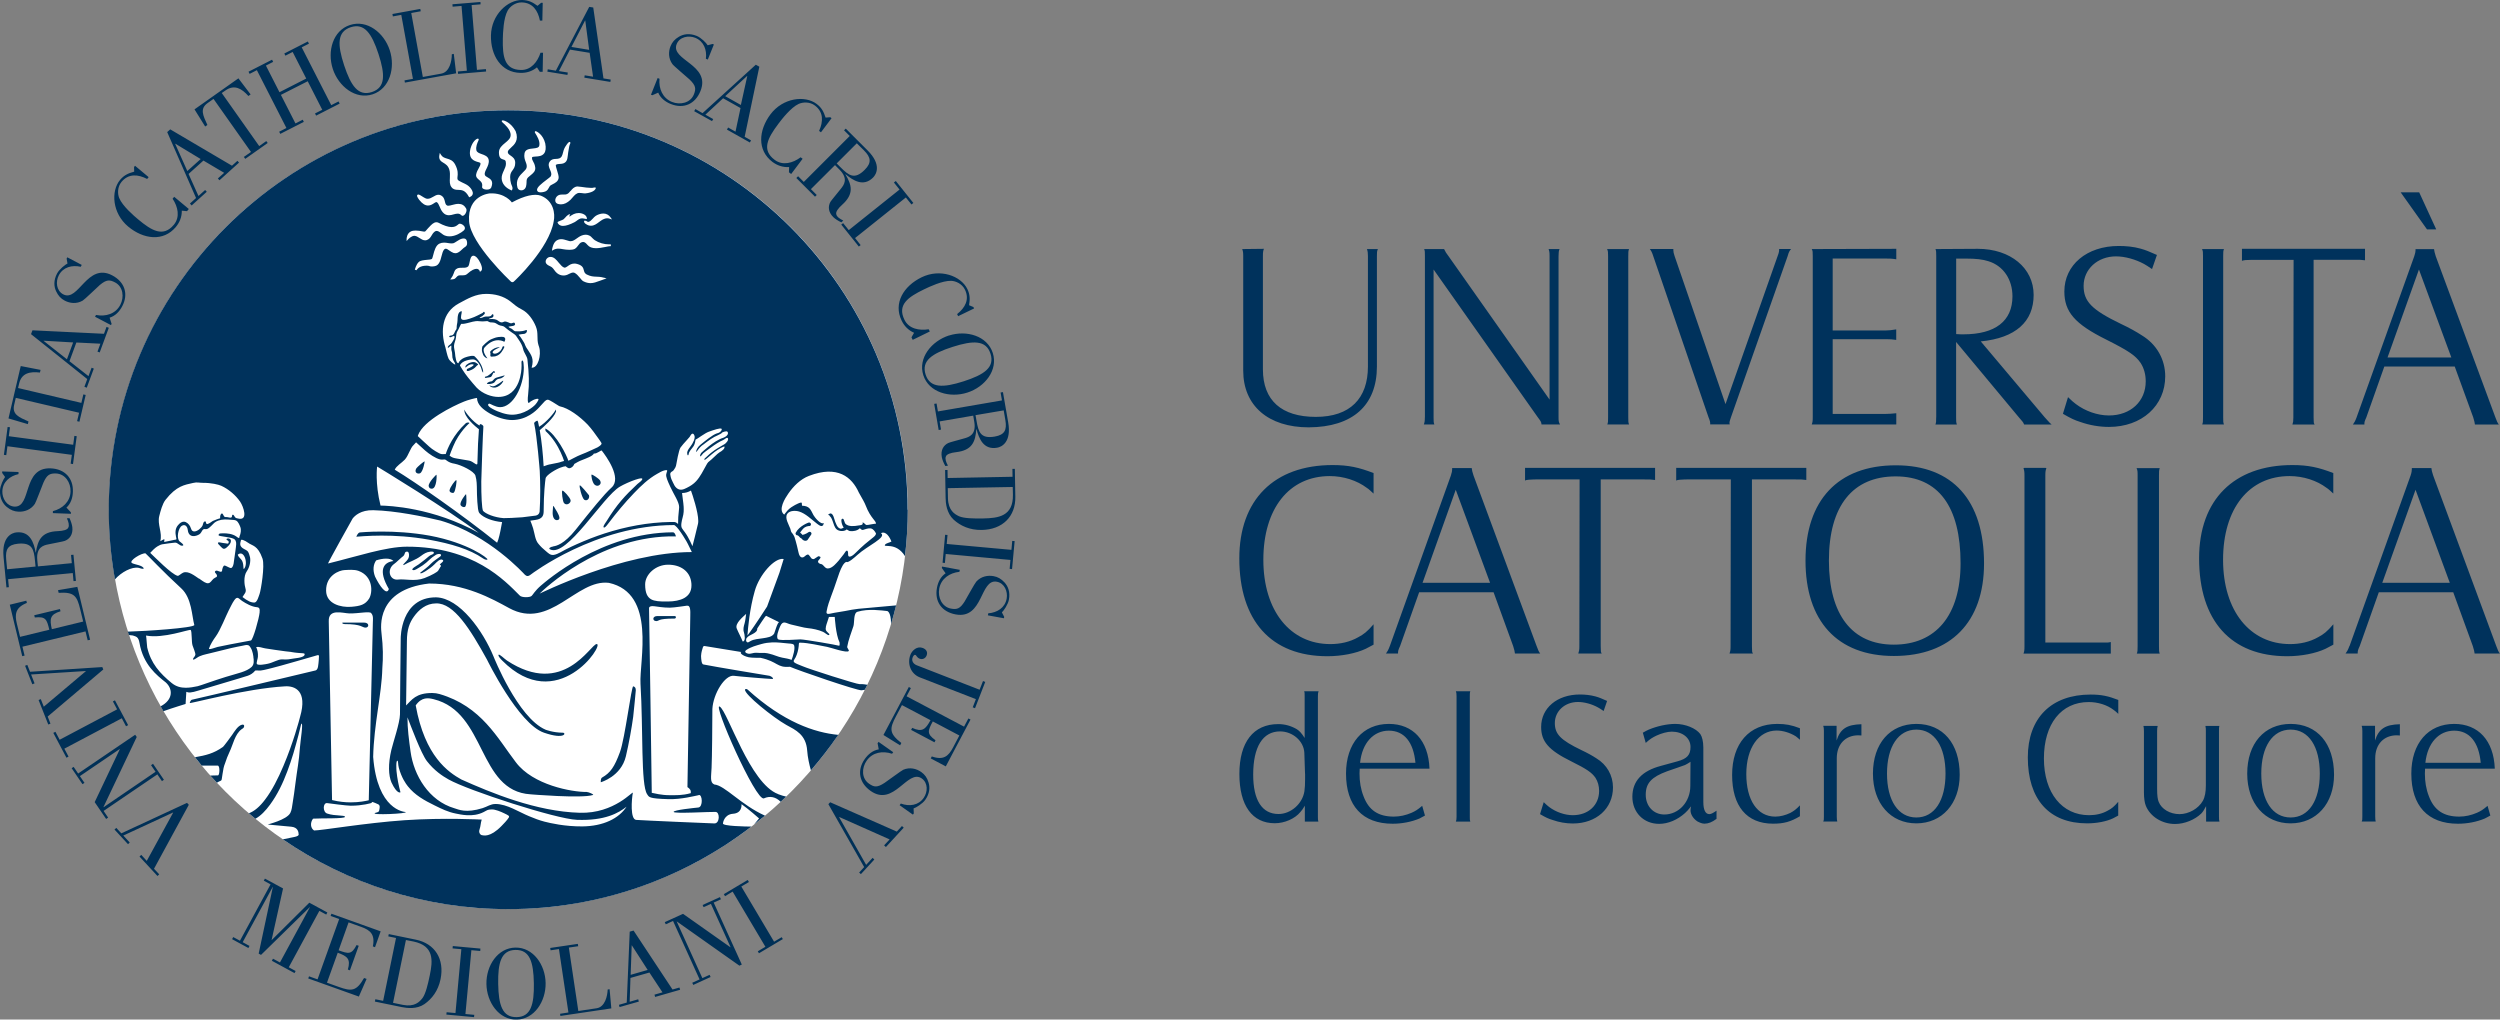
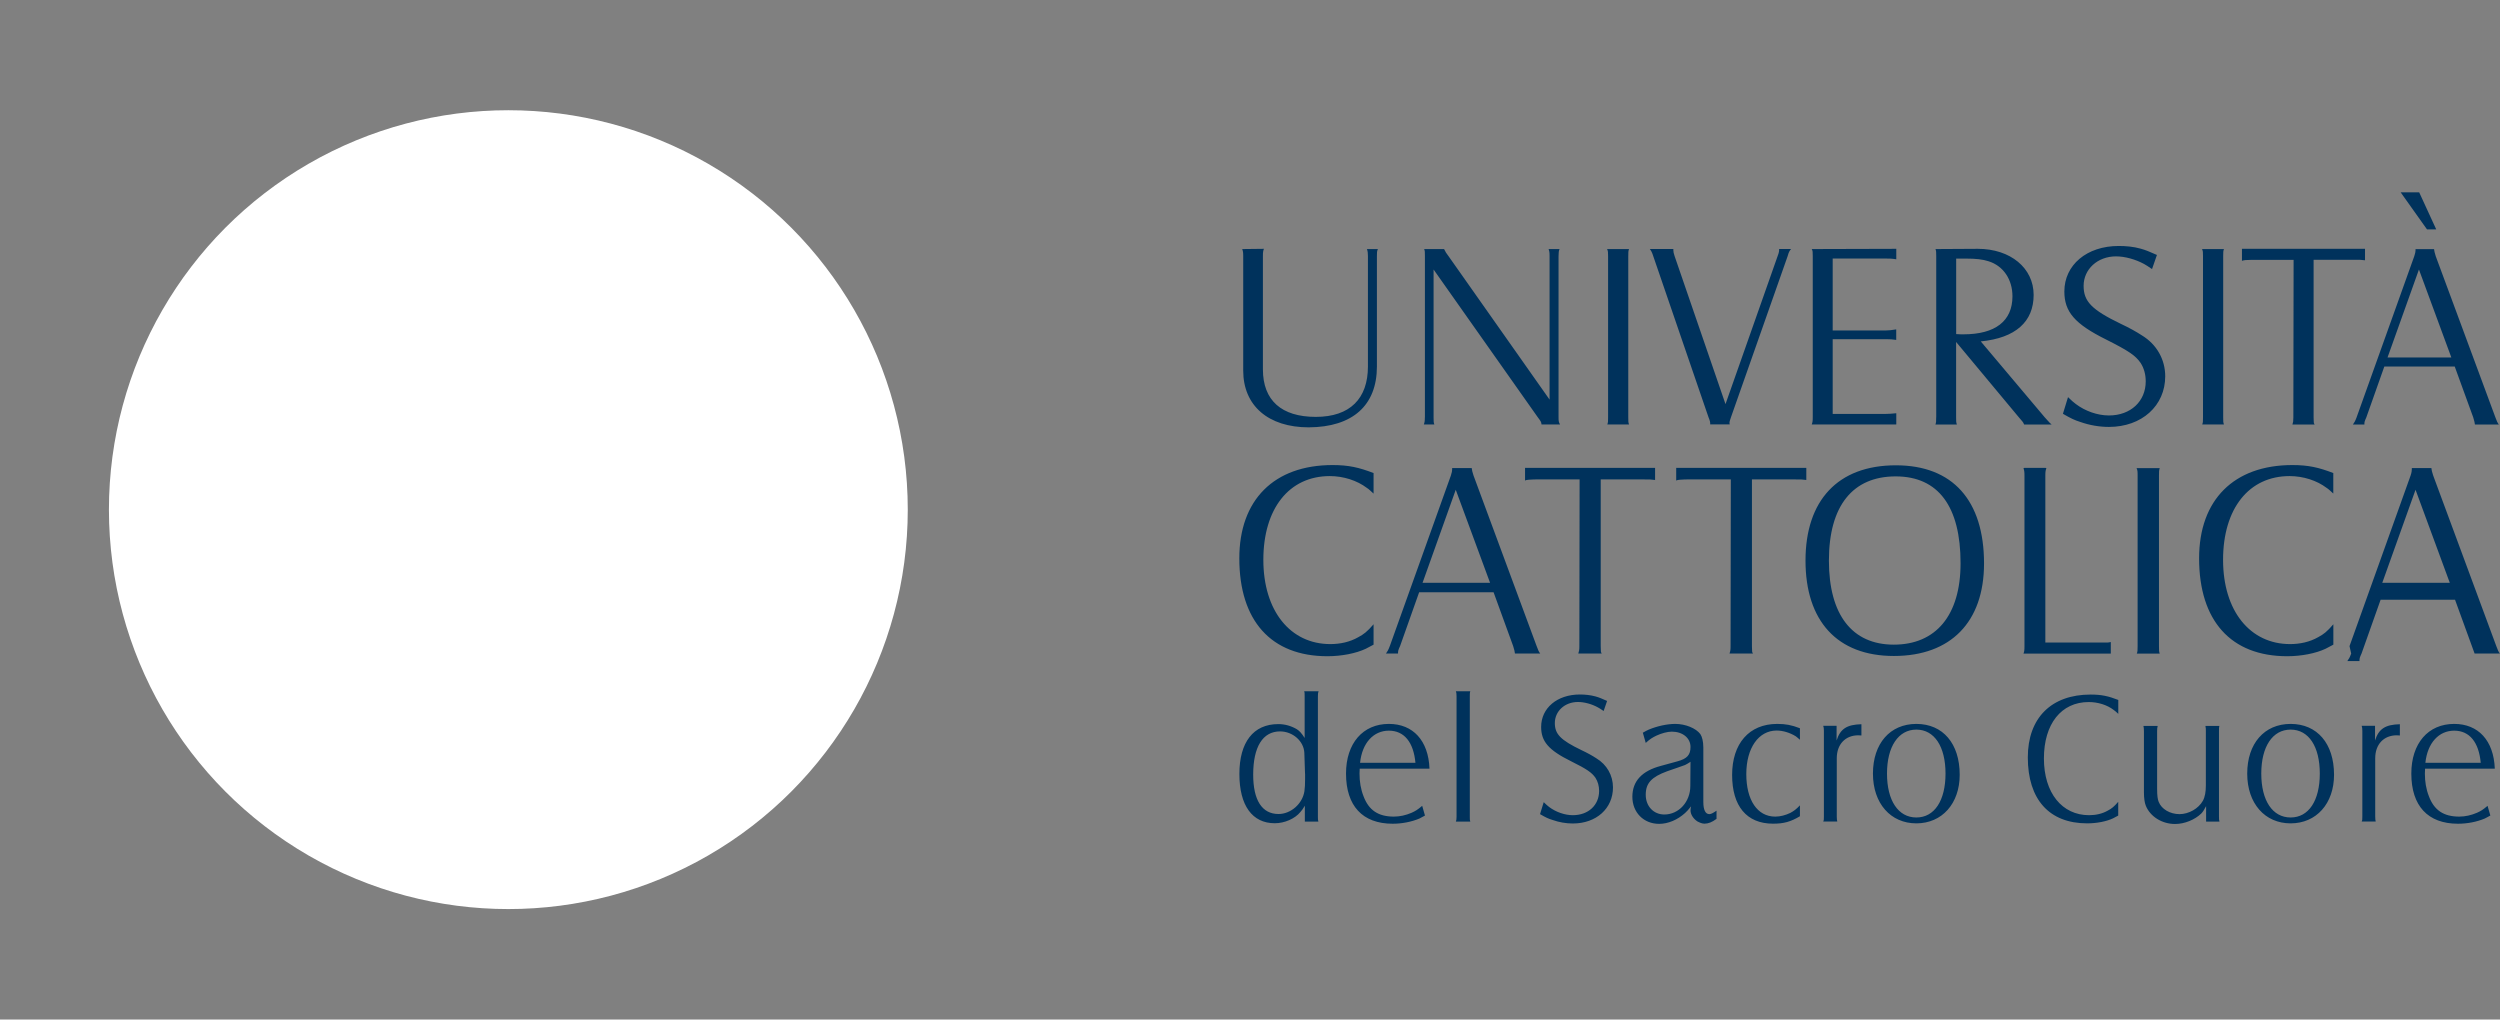
<svg xmlns="http://www.w3.org/2000/svg" id="Livello_2" viewBox="0 0 403.71 164.64">
  <rect x="0" y="0" width="403.71" height="164.64" fill="#808080" stroke="none" />
  <defs>
    <style>
      .cls-1 {
        fill: #fff;
      }

      .cls-2 {
        fill: #00325c;
      }

      .cls-3 {
        fill: #003057;
      }
    </style>
  </defs>
  <g id="Layer_1">
-     <path class="cls-2" d="M204.1,40.18c-.12.36-.16.47-.16,1.18v18.29c0,5,2.99,7.67,8.54,7.67s8.42-2.98,8.42-8.14v-17.82c0-.51-.04-.79-.16-1.14h1.77c-.16.34-.16.55-.16,1.14v17.82c0,6.3-3.93,9.79-11.01,9.83-6.53,0-10.58-3.5-10.58-9.16v-18.49c0-.63-.04-.79-.16-1.14M230.1,67.4v-26.04c0-.71,0-.82-.12-1.14h3.22c.08.16.08.19.12.23.08.2.2.4.59.91l16.32,23.17v-23.17c0-.63-.04-.82-.16-1.14h1.77c-.12.31-.16.51-.16,1.14v26.04c0,.63.04.79.24,1.14h-2.99c-.04-.39-.08-.47-.59-1.14l-16.84-23.88v23.88c0,.63,0,.79.12,1.14h-1.69c.12-.35.16-.55.16-1.14M263.06,40.22c-.12.34-.12.51-.12,1.14v26.04c0,.7,0,.79.12,1.14h-3.5c.12-.35.12-.47.12-1.14v-26.04c0-.63,0-.79-.16-1.14h3.54ZM270.22,40.22v.19c0,.23.04.48.2.94l8.22,23.91,8.42-23.91c.24-.63.24-.79.24-1.14h1.93c-.28.34-.36.47-.55,1.14l-9.16,26.04c-.16.47-.24.7-.24.94,0,.04.04.08.04.2h-3.15v-.12c0-.24-.04-.47-.27-1.02l-8.93-26.04c-.2-.63-.32-.82-.55-1.14h3.82ZM292.73,67.4v-26.04c0-.71,0-.82-.16-1.14l13.65-.04v1.69c-.75-.12-1.18-.12-1.69-.12h-8.58v11.61h8.65c.43,0,.87-.05,1.61-.17v1.7c-.55-.08-1.02-.12-1.61-.12h-8.65v12.07h8.58c.51,0,.94-.04,1.69-.11v1.81h-13.65c.12-.35.16-.51.16-1.14M312.67,67.4v-26.04c0-.59,0-.82-.12-1.14l6.84-.04c5.27,0,9.01,3.11,9.01,7.44s-2.91,6.96-8.54,7.51l10.34,12.27c.39.47.67.7.83.91.08.04.12.12.27.24h-4.44c-.12-.35-.31-.55-.83-1.14l-10.15-12.19v12.19c0,.67,0,.75.12,1.14h-3.46c.12-.35.12-.47.12-1.14M315.9,53.95c.51.04.91.04,1.14.04,5.19,0,7.94-2.16,7.94-6.14,0-2.71-1.46-4.91-3.86-5.66-.94-.31-2.05-.43-3.62-.43h-1.61v12.19ZM333.95,64.13c.51.51.94.87,1.26,1.11,1.5,1.14,3.5,1.85,5.35,1.85,3.5,0,5.94-2.28,5.94-5.5,0-1.1-.27-2.13-.83-2.99-.82-1.18-1.88-1.92-5.58-3.78-5.07-2.52-6.73-4.48-6.73-7.75,0-4.28,3.62-7.35,8.77-7.35,1.18,0,2.4.11,3.54.43.87.24,1.38.47,2.64,1.02l-.79,2.28c-.55-.39-1.02-.67-1.3-.83-1.38-.74-3.07-1.22-4.52-1.22-2.99,0-5.23,2.09-5.23,4.76,0,2.52,1.3,3.86,6.02,6.14,1.34.63,2.48,1.26,3.38,1.85,2.4,1.45,3.78,3.9,3.78,6.61,0,4.76-3.78,8.18-9.09,8.18-1.53,0-3.11-.27-4.56-.78-1.02-.32-1.57-.59-2.87-1.34l.82-2.68ZM359.13,40.22c-.12.34-.12.51-.12,1.14v26.04c0,.7,0,.79.12,1.14h-3.5c.12-.35.12-.47.12-1.14v-26.04c0-.63,0-.79-.15-1.14h3.54ZM362.04,40.18h19.87v1.85c-.59-.08-.83-.08-1.69-.08h-6.61v25.45c0,.55.04.75.04.91.04.04.04.12.12.24h-3.58c.12-.39.15-.51.15-1.14l.04-25.45h-6.69c-.16,0-.39,0-1.1.04-.31.05-.36.05-.55.12v-1.92ZM380.55,67.4l9.32-26.04c.16-.47.2-.75.2-.94v-.19h2.99c.04.34.08.51.27,1.14l9.64,26.04c.24.63.31.82.55,1.14h-3.86c-.04-.35-.08-.47-.27-1.14l-2.99-8.22h-11.37l-2.91,8.22c-.27.59-.31.75-.31,1.06v.08h-1.85c.24-.35.35-.51.59-1.14M385.55,57.72h10.3l-5.23-14.2-5.07,14.2ZM390.66,31.06l2.75,5.98h-1.49l-4.25-5.98h2.99ZM221.81,79.71c-.46-.41-.79-.75-1.08-.92-1.58-1.2-3.79-1.91-5.99-1.91-6.57,0-10.73,5.25-10.73,13.52s4.37,13.61,10.81,13.61c1.58,0,3.16-.33,4.53-1.12.87-.46,1.41-.87,2.46-2.08v3.29c-.46.24-.87.46-1.25.66-1.58.75-3.91,1.21-6.2,1.21-9.11,0-14.23-5.74-14.23-15.81,0-9.44,5.61-15.06,15.06-15.06,2.58,0,4.24.38,6.62,1.29v3.32ZM224.43,104.34l9.86-27.54c.17-.5.21-.79.21-1v-.21h3.16c.04.37.08.54.29,1.2l10.19,27.54c.25.67.33.88.58,1.21h-4.08c-.04-.37-.08-.5-.29-1.21l-3.16-8.69h-12.02l-3.08,8.69c-.29.62-.33.79-.33,1.13v.08h-1.95c.25-.37.37-.54.62-1.21M229.72,94.11h10.9l-5.54-15.02-5.36,15.02ZM246.26,75.55h21.01v1.96c-.63-.09-.88-.09-1.79-.09h-6.99v26.91c0,.59.04.79.04.96.04.04.04.12.12.25h-3.78c.12-.42.17-.54.17-1.21l.04-26.91h-7.07c-.17,0-.42,0-1.16.05-.34.04-.38.04-.58.13v-2.05ZM270.68,75.55h21.01v1.96c-.62-.09-.87-.09-1.79-.09h-6.99v26.91c0,.59.04.79.04.96.04.04.04.12.13.25h-3.79c.13-.42.17-.54.17-1.21l.04-26.91h-7.07c-.17,0-.42,0-1.17.05-.33.04-.37.04-.58.13v-2.05ZM306.16,75.14c9.15,0,14.23,5.65,14.23,15.85,0,9.45-5.37,14.94-14.56,14.94s-14.27-5.7-14.27-15.4,5.2-15.39,14.6-15.39M295.34,90.53c0,8.74,3.74,13.57,10.48,13.57s10.78-4.66,10.78-13.15c0-9.15-3.58-14.02-10.48-14.02s-10.78,4.71-10.78,13.6M326.92,104.34v-27.54c0-.62-.04-.83-.16-1.2l.16-.05h3.37l.17.05c-.13.37-.17.54-.17,1.2v26.96h9.94c.12,0,.29,0,.63-.08v1.87h-14.1c.12-.33.16-.5.16-1.21M348.76,75.6c-.12.37-.12.54-.12,1.2v27.54c0,.75,0,.84.12,1.21h-3.7c.13-.37.13-.5.13-1.21v-27.54c0-.66,0-.83-.17-1.2h3.74ZM376.8,79.71c-.46-.41-.79-.75-1.08-.92-1.58-1.2-3.79-1.91-5.99-1.91-6.57,0-10.74,5.25-10.74,13.52s4.37,13.61,10.82,13.61c1.58,0,3.16-.33,4.54-1.12.87-.46,1.41-.87,2.45-2.08v3.29c-.46.24-.87.46-1.25.66-1.58.75-3.91,1.21-6.2,1.21-9.11,0-14.23-5.74-14.23-15.81,0-9.44,5.62-15.06,15.06-15.06,2.58,0,4.24.38,6.61,1.29v3.32ZM379.41,104.34l9.86-27.54c.17-.5.2-.79.2-1v-.21h3.16c.04.37.08.54.29,1.2l10.19,27.54c.25.67.33.88.58,1.21h-4.08c-.04-.37-.08-.5-.29-1.21l-3.16-8.69h-12.02l-3.08,8.69c-.29.62-.33.79-.33,1.13v.08h-1.96c.25-.37.38-.54.62-1.21M384.7,94.11h10.9l-5.53-15.02-5.37,15.02ZM210.68,112.44c0-.48,0-.62-.08-.81h2.33c-.08.22-.11.33-.11.81v19.43c0,.45,0,.59.08.81h-2.19v-2.57c-.25.45-.5.78-.73,1.03-.87,1.07-2.55,1.8-4.12,1.8-3.64,0-5.72-2.86-5.72-7.96s2.24-8.05,6.28-8.05c1.06,0,2.05.28,2.97.81.45.28.79.65,1.29,1.43v-6.73ZM210.74,124.92l-.11-3.34c-.08-1.9-1.88-3.47-3.92-3.47-2.8,0-4.34,2.5-4.34,6.98,0,4.14,1.43,6.36,4.09,6.36,1.99,0,3.87-1.65,4.18-3.67.08-.53.11-1.14.11-1.96v-.9ZM219.57,124.13c-.03.4-.03.59-.03.79,0,1.29.2,2.52.64,3.64.84,2.27,2.38,3.31,4.91,3.31.98,0,1.96-.23,2.86-.62.61-.28.95-.47,1.71-1.12l.45,1.57c-.39.23-.7.36-.89.48-1.26.53-2.81.84-4.32.84-4.88,0-7.54-2.89-7.54-8.1,0-4.88,2.72-8.02,6.92-8.02,3.9,0,6.39,2.69,6.56,7.23h-11.27ZM219.63,123.18h8.94c-.31-3.34-1.82-5.19-4.29-5.19s-4.32,1.97-4.65,5.19M237.43,111.63c-.08.2-.08.42-.08.81v19.43c0,.51,0,.56.08.81h-2.33c.08-.25.11-.36.11-.81v-19.43c0-.45-.03-.62-.11-.81h2.33ZM249.29,129.54c.36.37.67.62.89.79,1.07.8,2.5,1.31,3.81,1.31,2.5,0,4.24-1.62,4.24-3.92,0-.79-.2-1.51-.59-2.12-.59-.84-1.34-1.38-3.98-2.69-3.62-1.79-4.79-3.2-4.79-5.52,0-3.05,2.58-5.24,6.25-5.24.84,0,1.71.09,2.52.31.62.17.98.34,1.88.73l-.56,1.63c-.39-.28-.73-.48-.93-.59-.98-.54-2.19-.87-3.22-.87-2.13,0-3.73,1.49-3.73,3.4,0,1.79.92,2.74,4.29,4.37.96.45,1.77.9,2.41,1.32,1.71,1.03,2.69,2.77,2.69,4.71,0,3.39-2.69,5.82-6.48,5.82-1.09,0-2.21-.19-3.25-.56-.73-.22-1.12-.41-2.05-.95l.59-1.91ZM265.27,118.33c.42-.26.76-.4.98-.51,1.34-.56,2.94-.92,4.29-.92,1.63,0,3.34.7,4.04,1.65.28.41.48,1.2.48,2.16v8.77c0,1.32.34,1.99.98,1.99.28,0,.67-.23,1.15-.56v1.32c-.7.53-1.32.78-1.96.78-.36,0-.75-.17-1.12-.36-.65-.42-1.12-1.12-1.12-1.8,0-.13.03-.36.09-.64-.45.56-.62.76-.98,1.09-1.21,1.09-2.72,1.74-4.18,1.74-2.5,0-4.32-1.85-4.32-4.37s1.54-4.18,4.6-4.99l2.66-.73c1.57-.42,2.13-1.04,2.13-2.33,0-1.43-1.26-2.47-3.02-2.47-.73,0-1.71.28-2.5.65-.62.31-.98.5-1.71,1.17l-.47-1.65ZM273,123.01c-.42.28-.67.42-.9.53-.56.19-1.54.56-2.89,1.01-2.52.93-3.45,1.91-3.45,3.79s1.29,3.19,3,3.19c2.35,0,4.2-2.05,4.2-4.6l.03-3.92ZM290.66,119.46c-.28-.26-.53-.45-.67-.56-.9-.56-2.05-.93-3.09-.93-2.91,0-4.9,2.81-4.9,7.03s1.79,6.87,4.68,6.87c.81,0,1.65-.23,2.41-.59.62-.34.93-.56,1.57-1.23v1.76c-1.51.9-2.61,1.2-4.34,1.2-4.26,0-6.61-2.83-6.61-7.87s2.72-8.24,7.28-8.24c1.35,0,2.3.17,3.67.7v1.86ZM294.53,131.87v-13.85c0-.42-.03-.56-.11-.82h2.16v2.38c.59-1.88,1.65-2.57,4.01-2.63v1.82c-.25-.03-.36-.03-.5-.03-2.1,0-3.48,1.46-3.48,3.7v9.42c0,.42.03.56.08.81h-2.27c.11-.22.11-.33.11-.81M309.46,116.9c4.29,0,7,3.17,7,8.21,0,4.66-2.86,7.85-7,7.85s-7.01-3.2-7.01-8.04,2.75-8.02,7.01-8.02M304.72,124.92c0,4.37,1.82,7.09,4.74,7.09s4.71-2.72,4.71-7.09-1.8-7.1-4.71-7.1-4.74,2.75-4.74,7.1M342.06,115.27c-.31-.28-.53-.5-.73-.62-1.06-.82-2.55-1.28-4.04-1.28-4.43,0-7.23,3.53-7.23,9.11s2.94,9.16,7.29,9.16c1.07,0,2.13-.22,3.06-.76.59-.31.95-.59,1.65-1.4v2.22c-.31.17-.59.31-.84.45-1.06.5-2.63.81-4.17.81-6.14,0-9.59-3.87-9.59-10.65,0-6.37,3.79-10.15,10.15-10.15,1.74,0,2.86.25,4.46.87v2.24ZM348.43,117.24c-.06.22-.09.42-.09.81v9.31c0,1.15.09,1.73.25,2.12.45,1.18,1.85,1.99,3.36,1.99s3.08-.9,3.78-2.16c.34-.62.48-1.45.48-2.46v-8.81c0-.31,0-.53-.06-.73v-.08h2.24c-.06.22-.06.33-.06.84v13.79c0,.45,0,.53.08.81h-2.16v-2.49c-.33.61-.5.9-.79,1.2-1.06,1.01-2.69,1.68-4.23,1.68-2.1,0-4.01-1.2-4.71-2.94-.2-.48-.31-1.23-.31-2.21v-9.84c0-.42-.03-.62-.08-.84h2.27ZM369.9,116.9c4.29,0,7.01,3.17,7.01,8.21,0,4.66-2.86,7.85-7.01,7.85s-7.01-3.2-7.01-8.04,2.75-8.02,7.01-8.02M365.16,124.92c0,4.37,1.82,7.09,4.74,7.09s4.71-2.72,4.71-7.09-1.79-7.1-4.71-7.1-4.74,2.75-4.74,7.1M381.48,131.87v-13.85c0-.42-.03-.56-.11-.82h2.16v2.38c.59-1.88,1.65-2.57,4.01-2.63v1.82c-.25-.03-.36-.03-.5-.03-2.1,0-3.48,1.46-3.48,3.7v9.42c0,.42.03.56.08.81h-2.27c.11-.22.11-.33.11-.81M391.61,124.13c-.03.4-.03.59-.03.79,0,1.29.2,2.52.64,3.64.84,2.27,2.38,3.31,4.91,3.31.98,0,1.96-.23,2.86-.62.62-.28.95-.47,1.71-1.12l.45,1.57c-.39.23-.7.36-.9.48-1.26.53-2.8.84-4.32.84-4.88,0-7.54-2.89-7.54-8.1,0-4.88,2.72-8.02,6.92-8.02,3.9,0,6.39,2.69,6.56,7.23h-11.27ZM391.66,123.18h8.94c-.31-3.34-1.82-5.19-4.29-5.19s-4.31,1.97-4.65,5.19" />
-     <path class="cls-3" d="M25.43,141.46l-2.9-3.14.28-.27.89.97,4.26-7.79-.02-.02-8.03,3.72,1.04,1.12-.28.27-2.18-2.36.29-.27.81.88,10.61-4.92.29.31-5.62,10.33.84.9M16.72,130.94l.74,1.09-.32.22-1.85-2.72,4.06-8.55-.02-.02-6.43,4.37.74,1.09-.32.21-1.75-2.58.32-.21.73,1.07,9.21-6.26.25.36-5.37,11.31.02.03,8.39-5.72-.73-1.07.32-.22,1.76,2.58-.32.22-.74-1.09-8.68,5.9ZM18.56,113.09l2.13,4.01-.34.18-.68-1.29-9.28,4.91.68,1.28-.34.18-2.12-4.01.34-.18.68,1.29,9.28-4.91-.68-1.28.34-.18ZM7.8,117.01l-1.57-3.97.36-.14.48,1.22,6.79-5.73v-.03s-8.84.56-8.84.56l.56,1.43-.36.15-1.17-2.99.36-.14.44,1.11,11.67-.76.16.39-8.98,7.6.45,1.15-.36.14ZM14.54,103.31l-.38.09-.35-1.44-10.19,2.47.35,1.44-.38.09-2.01-8.31,2.67-.65.09.36c-1.88.75-1.98,1.85-1.62,3.35l.52,2.13,4.72-1.15c-.4-1.65-.55-2.17-2.34-1.98l-.09-.36,4.15-1,.09.36c-1.73.52-1.77,1.26-1.4,2.89l5.06-1.23-.48-1.98c-.52-2.16-.96-2.82-3.48-2.66l-.1-.43,3.12-.53,2.06,8.55ZM12.26,93.81l-.39.03-.12-1.3-10.44.99.12,1.29-.39.04-.47-4.95c-.3-3.22,1.34-3.87,2.1-3.94,2.2-.21,2.8,1.68,3.09,3.25h.03c.31-1.98.89-3.36,3.55-3.45.81-.03,1.56-.2,1.69-.58.19-.34.03-.95-.23-1.49l.42-.03c.25.55.4,1.02.46,1.46.13,1.19-.45,1.92-1.21,2.21-.29.11-1.64.35-2.64.56-.77.15-2.01.43-1.81,2.55l.1,1.01,5.47-.52-.12-1.33.39-.03.4,4.25ZM5.74,91.48l-.09-.91c-.17-1.84-.44-2.99-2.74-2.77-1.63.16-2.06.91-1.91,2.53l.15,1.6,4.58-.44ZM11.45,82.74v.23s-2.91-.11-2.91-.11v-.32c1.56-.4,2.79-1.52,2.85-3.15.06-1.45-.86-2.87-2.34-2.93-1-.03-1.46.19-2.03,1.46-.26.61-1.22,3.2-1.39,3.44-.64.96-1.69,1.31-2.63,1.27-.69-.03-1.27-.25-1.9-.76-.64-.53-1.15-1.38-1.1-2.66.03-.78.56-1.86.82-2.18l-.47-.66v-.24s2.64.09,2.64.09v.34c-1.43.32-2.56,1.27-2.61,2.77-.04,1.14.7,2.42,1.97,2.48,2.8.1,1.23-6.36,5.82-6.18,2.3.09,3.69,1.59,3.6,3.8-.03.94-.32,1.88-1.04,2.54l.71.75ZM12.39,70.44l-.6,4.5-.38-.06.19-1.43-10.4-1.39-.19,1.44-.38-.05.6-4.5.38.05-.19,1.44,10.4,1.38.19-1.43.39.05ZM12.83,68.1l-.38-.09.32-1.36-10.22-2.4-.26,1.12c-.37,1.55.76,2,2.31,2.69l-.1.43-3.13-.92,1.98-8.46,3.2.62-.1.43c-1.6-.19-2.96.07-3.36,1.77l-.17.73,10.22,2.4.32-1.37.38.09-1.01,4.31ZM14,62.6l-.37-.14.46-1.25-9.08-7.25.23-.62,11.55.56.41-1.11.37.14-1.47,3.98-.36-.13.47-1.28-3.88-.19-1.11,3.02,3.07,2.41.5-1.36.36.14-1.14,3.09ZM11.82,55.3l-4.77-.28v.03s3.76,2.97,3.76,2.97l1-2.72ZM18.03,52.29l-.11.21-2.57-1.35.15-.29c1.57.31,3.16-.17,3.92-1.62.67-1.28.47-2.95-.85-3.64-.88-.46-1.39-.46-2.46.43-.5.45-2.48,2.36-2.75,2.51-.99.58-2.08.45-2.92,0-.61-.32-1.04-.78-1.38-1.51-.35-.76-.44-1.73.16-2.87.36-.68,1.3-1.43,1.68-1.61l-.14-.79.11-.21,2.33,1.23-.16.3c-1.41-.32-2.85.05-3.54,1.37-.54,1.02-.41,2.49.71,3.08,2.48,1.3,3.86-5.2,7.92-3.06,2.04,1.08,2.64,3.03,1.61,4.98-.44.84-1.1,1.56-2.04,1.85l.32.99ZM24.01,28.6l-.25.3c-1.46-.76-2.99-.9-4.13.46-.69.83-.65,1.94-.39,2.6.52,1.29,2.34,2.86,3.06,3.46,2.22,1.86,4.06,2.92,5.77.88,1.05-1.26.66-2.92-.2-4.21l.26-.31,2.36,1.97-.29.35-.84-.08c.01,1.05-.37,1.92-.97,2.64-2,2.39-5.21,2-7.7-.08-2.55-2.13-2.82-5.7-1.3-7.53.65-.77,1.32-1.07,2.28-1.33l-.02-.76.16-.19,2.2,1.84ZM30.93,33.16l-.26-.29.99-.89-4.66-10.65.49-.44,9.97,5.87.88-.79.26.29-3.16,2.85-.26-.29,1.02-.91-3.35-1.98-2.4,2.16,1.6,3.56,1.08-.97.26.29-2.44,2.21ZM32.4,25.68l-4.08-2.47-.03.02,1.96,4.39,2.16-1.94ZM39.61,25.66l-.23-.32,1.15-.8-6.05-8.57-.94.66c-1.31.92-.76,2-.05,3.55l-.36.25-1.72-2.77,7.09-5.01,1.97,2.6-.36.25c-1.07-1.2-2.26-1.91-3.69-.9l-.61.42,6.05,8.57,1.14-.81.23.31-3.62,2.56ZM49.45,12.68l-2.19-4.29-1.17.6-.18-.35,3.8-1.94.18.35-1.17.59,4.77,9.34,1.18-.6.18.35-3.8,1.94-.18-.35,1.17-.59-2.35-4.61-4.33,2.2,2.35,4.61,1.18-.6.17.35-3.8,1.94-.18-.35,1.17-.6-4.77-9.34-1.17.6-.18-.35,3.8-1.94.18.35-1.17.6,2.19,4.3,4.33-2.21ZM53.74,11.12c-.93-2.83.02-6.19,2.77-7.08,2.76-.91,5.5,1.23,6.43,4.07.93,2.83,0,6.21-2.76,7.12-2.76.91-5.51-1.27-6.44-4.1M61.12,8.72c-1.09-3.32-2.27-5.04-4.49-4.32-2.21.73-2.15,2.82-1.06,6.14,1.09,3.3,2.27,5.05,4.49,4.32,2.21-.73,2.14-2.83,1.06-6.14M65.39,13.36l-.07-.38,1.36-.25-1.88-10.33-1.36.25-.07-.39,4.5-.82.07.38-1.53.28,1.87,10.33,2.97-.54c1.36-.25,1.71-2.03,1.71-3.13l.32-.06.38,3.14-8.28,1.5ZM78.5,11.55l-4.53.38-.03-.39,1.45-.12-.86-10.46-1.44.12-.03-.39,4.52-.37.03.38-1.45.12.86,10.46,1.45-.12.03.38ZM87.58,3.33h-.39c-.32-1.62-1.17-2.9-2.94-2.94-1.08-.01-1.92.7-2.27,1.32-.68,1.22-.76,3.62-.78,4.54-.06,2.9.25,5,2.92,5.05,1.63.04,2.69-1.31,3.16-2.78h.41s-.06,3.07-.06,3.07h-.46s-.46-.71-.46-.71c-.81.66-1.72.91-2.67.89-3.12-.06-4.82-2.81-4.76-6.05C79.35,2.4,81.96-.05,84.34,0c1.01.03,1.66.35,2.46.94l.59-.49h.25s-.06,2.88-.06,2.88ZM88.39,11.58l.06-.39,1.31.22,5.39-10.3.65.1,1.65,11.45,1.17.19-.06.38-4.2-.69.06-.38,1.35.22-.55-3.85-3.18-.52-1.78,3.47,1.43.23-.06.39-3.25-.53ZM95.14,8.05l-.63-4.74h-.03s-2.2,4.27-2.2,4.27l2.86.47ZM105.34,15.38l-.22-.08,1.08-2.7.3.12c-.15,1.59.49,3.12,2.01,3.74,1.34.54,2.99.16,3.54-1.21.37-.93.32-1.43-.69-2.41-.49-.45-2.6-2.22-2.77-2.48-.68-.93-.66-2.02-.31-2.9.26-.64.66-1.12,1.36-1.53.72-.42,1.68-.61,2.87-.13.72.29,1.56,1.15,1.77,1.51l.78-.21.22.08-.98,2.44-.31-.13c.18-1.44-.33-2.82-1.73-3.39-1.06-.42-2.52-.16-2.99,1.02-1.05,2.6,5.56,3.31,3.85,7.57-.86,2.14-2.74,2.93-4.79,2.11-.88-.35-1.66-.94-2.04-1.84l-.95.42ZM112.1,17.96l.19-.35,1.16.66,8.6-7.82.57.32-2.37,11.32,1.03.58-.19.34-3.7-2.08.19-.34,1.19.67.81-3.81-2.81-1.58-2.86,2.65,1.26.71-.19.33-2.87-1.6ZM119.64,16.95l1.03-4.66-.03-.02-3.53,3.26,2.53,1.42ZM132.58,21.37l-.31-.23c.68-1.5.74-3.04-.68-4.1-.86-.65-1.97-.55-2.62-.26-1.27.59-2.73,2.48-3.29,3.23-1.74,2.32-2.72,4.2-.59,5.8,1.31.99,2.95.52,4.2-.41l.32.24-1.85,2.46-.36-.28.03-.84c-1.04.06-1.93-.27-2.69-.83-2.49-1.88-2.26-5.1-.32-7.69,2-2.66,5.55-3.11,7.45-1.68.81.61,1.14,1.26,1.45,2.21l.76-.06.2.16-1.72,2.29ZM128.6,28.74l.28-.28.92.92,7.42-7.42-.92-.92.28-.27,3.52,3.52c2.29,2.29,1.43,3.84.89,4.38-1.56,1.56-3.23.48-4.45-.54l-.02.02c1.02,1.72,1.45,3.15-.54,4.93-.61.54-1.07,1.15-.93,1.53.07.39.58.75,1.12,1l-.3.3c-.55-.26-.97-.54-1.29-.83-.86-.84-.88-1.77-.48-2.48.16-.27,1.05-1.31,1.68-2.11.49-.61,1.28-1.61-.23-3.11l-.71-.72-3.89,3.88.94.95-.28.27-3.02-3.02ZM135.11,26.39l.65.65c1.31,1.31,2.24,2.02,3.87.39,1.16-1.15,1.02-2.02-.13-3.16l-1.14-1.13-3.26,3.26ZM138.69,39.82l-2.84-3.55.3-.24.91,1.13,8.2-6.55-.91-1.14.31-.24,2.83,3.54-.3.25-.91-1.13-8.2,6.55.9,1.14-.3.24ZM154.73,51.07l-.17-.35c1.29-1.02,2.04-2.36,1.26-3.95-.47-.97-1.5-1.39-2.21-1.42-1.4-.05-3.56.97-4.4,1.38-2.61,1.26-4.33,2.5-3.16,4.9.71,1.47,2.39,1.79,3.92,1.54l.18.36-2.76,1.35-.2-.41.42-.73c-.95-.42-1.6-1.11-2.01-1.97-1.37-2.8.31-5.57,3.22-6.99,2.99-1.46,6.35-.24,7.39,1.89.44.91.44,1.64.28,2.62l.7.29.11.23-2.58,1.25ZM153.25,54.18c2.84-.91,6.18.06,7.07,2.82.88,2.77-1.27,5.49-4.12,6.4-2.84.91-6.21-.04-7.1-2.81-.89-2.76,1.3-5.5,4.15-6.42M155.6,61.58c3.32-1.07,5.06-2.24,4.35-4.46-.71-2.22-2.8-2.17-6.13-1.1-3.31,1.06-5.06,2.24-4.35,4.46.71,2.21,2.82,2.16,6.13,1.1M150.86,65.22l.38-.06.22,1.28,10.34-1.78-.22-1.28.38-.06.85,4.9c.55,3.18-1.05,3.96-1.8,4.08-2.18.38-2.92-1.46-3.32-3h-.03c-.15,2-.63,3.42-3.28,3.72-.81.09-1.54.32-1.64.71-.16.35.04.95.34,1.46l-.42.07c-.3-.53-.48-.99-.57-1.42-.22-1.18.3-1.95,1.04-2.3.28-.14,1.61-.46,2.59-.75.75-.21,1.97-.58,1.61-2.67l-.17-1-5.42.93.22,1.32-.38.07-.72-4.21ZM157.53,67.04l.16.9c.31,1.83.66,2.95,2.94,2.56,1.61-.28,1.99-1.06,1.72-2.65l-.27-1.58-4.54.77ZM163.51,77l-.02-1.29h.39s.08,4.51.08,4.51c.06,3.18-2.06,5.3-5.43,5.36-1.96.03-3.44-.67-4.54-1.67-1.13-1.06-1.28-2.64-1.29-3.52l-.08-4.49h.39s.02,1.29.02,1.29l10.49-.2ZM153.05,78.83l.03,1.65c.05,1.95,1.08,2.56,1.82,2.9.78.33,2.27.37,3.89.34,2.4-.05,4.84-.33,4.78-3.82l-.03-1.26-10.49.19ZM152.21,90.88l.41-4.52.39.03-.13,1.45,10.45.95.13-1.44.39.03-.42,4.52-.39-.04.13-1.44-10.45-.96-.13,1.45-.39-.04ZM152.09,91.72l.04-.23,2.86.53-.06.32c-1.59.17-2.96,1.1-3.26,2.71-.26,1.42.43,2.95,1.89,3.23.98.18,1.47.03,2.22-1.16.34-.57,1.66-2.98,1.88-3.2.78-.86,1.86-1.05,2.79-.88.68.12,1.22.43,1.77,1.02.56.62.94,1.53.7,2.79-.14.76-.82,1.75-1.13,2.04l.37.72-.04.23-2.59-.47.06-.33c1.44-.11,2.7-.89,2.97-2.37.21-1.13-.34-2.5-1.59-2.73-2.76-.51-2.14,6.11-6.65,5.28-2.27-.42-3.42-2.1-3.02-4.28.17-.93.59-1.81,1.4-2.36l-.6-.85ZM157.44,114.36l-.36-.14.51-1.32-9.04-3.51c-1.54-.6-2.07-2.27-1.53-3.66.27-.69,1.07-1.45,2-1.09.57.22.83.67.61,1.22-.18.46-.65.69-1.12.51-.47-.19-.51-.55-.69-.61-.2-.08-.38.23-.44.4-.22.55.09,1.05.68,1.28l10.13,3.94.55-1.4.36.14-1.65,4.25ZM146.75,110.94l.34.18-.69,1.32,9.28,4.9.7-1.32.34.18-3.99,7.56-2.43-1.29.17-.32c1.91.68,2.71-.08,3.43-1.44l1.02-1.94-4.29-2.27c-.8,1.5-1.03,1.99.44,3.04l-.17.33-3.77-2,.17-.33c1.64.75,2.16.23,2.96-1.24l-4.61-2.44-.96,1.81c-1.04,1.97-1.15,2.75.86,4.31l-.2.38-2.69-1.67,4.11-7.77ZM141.74,119.99l.13-.19,2.37,1.67-.19.25c-1.52-.51-3.15-.24-4.09,1.11-.84,1.18-.85,2.87.37,3.72.82.58,1.32.65,2.5-.12.55-.37,2.76-2.01,3.04-2.13,1.06-.45,2.12-.18,2.9.37.56.4.94.9,1.17,1.67.25.79.21,1.78-.53,2.83-.45.63-1.48,1.25-1.88,1.38l.03.81-.14.19-2.15-1.52.2-.27c1.36.5,2.83.32,3.69-.91.66-.94.73-2.41-.31-3.14-2.29-1.61-4.49,4.66-8.25,2.02-1.89-1.33-2.23-3.34-.96-5.15.54-.77,1.29-1.4,2.26-1.57l-.19-1.02ZM145.95,133.64l-2.89,3.14-.29-.27.89-.96-8.12-3.61-.03.03,4.36,7.69,1.04-1.13.28.27-2.17,2.36-.28-.26.81-.88-5.78-10.16.29-.31,10.76,4.74.83-.9.28.26ZM42.6,142.22l.18-.34,2.93,1.59-1.85,8.32h.03s6.06-6.02,6.06-6.02l2.91,1.58-.18.34-1.11-.6-4.94,9.11,1.11.6-.18.34-3.66-1.99.18-.34,1.13.61,4.84-8.93h-.03s-7.87,7.71-7.87,7.71l-.38-.21,2.29-10.75h-.03s-4.84,8.91-4.84,8.91l1.1.6-.18.34-2.63-1.43.18-.34,1.09.59,4.94-9.1-1.1-.6ZM49.77,158.02l.13-.36,1.38.49,3.49-9.74-1.38-.5.13-.36,7.95,2.85-.91,2.56-.35-.13c.4-1.96-.45-2.64-1.88-3.15l-2.04-.73-1.61,4.51c1.58.57,2.09.73,2.9-.85l.35.12-1.42,3.96-.34-.12c.5-1.71-.08-2.15-1.63-2.72l-1.74,4.84,1.9.68c2.07.74,2.85.73,4.09-1.44l.41.15-1.25,2.85-8.16-2.92ZM63.96,151.47l-1.26-.26.08-.37,4.37.9c3.08.63,4.66,3.13,3.99,6.39-.39,1.89-1.4,3.17-2.59,4.01-1.26.87-2.82.66-3.67.49l-4.34-.89.07-.38,1.26.26,2.08-10.15ZM63.46,161.94l1.6.33c1.89.37,2.7-.48,3.19-1.13.48-.68.84-2.1,1.16-3.68.48-2.31.73-4.72-2.64-5.42l-1.22-.24-2.08,10.14ZM76.54,164.25l-4.46-.41.04-.38,1.43.13.95-10.31-1.42-.13.04-.38,4.46.41-.03.39-1.43-.13-.96,10.31,1.43.13-.04.38ZM78.55,158.89c-.05-2.95,1.82-5.83,4.68-5.87,2.87-.05,4.83,2.77,4.88,5.72.05,2.95-1.82,5.86-4.68,5.91-2.86.05-4.83-2.8-4.88-5.75M86.21,158.78c-.06-3.45-.67-5.42-2.97-5.38-2.3.04-2.85,2.03-2.79,5.47.06,3.43.67,5.42,2.97,5.38,2.3-.03,2.85-2.04,2.79-5.47M90.5,164.08l-.06-.37,1.35-.21-1.53-10.24-1.35.2-.06-.38,4.46-.66.06.38-1.51.22,1.53,10.24,2.95-.44c1.35-.2,1.75-1.95,1.79-3.03l.31-.05.28,3.1-8.22,1.22ZM100.05,162.63l-.1-.37,1.26-.36.48-11.45.62-.18,6.29,9.52,1.12-.32.11.36-4.04,1.16-.1-.37,1.29-.37-2.11-3.2-3.06.87-.13,3.85,1.38-.4.1.37-3.12.89ZM104.59,156.63l-2.55-3.96h-.03s-.17,4.75-.17,4.75l2.75-.79ZM108.69,148.72l-1.18.54-.16-.35,2.95-1.34,7.64,5.39.03-.02-3.17-6.98-1.18.53-.16-.35,2.8-1.27.16.35-1.17.53,4.54,10.01-.39.18-10.09-7.13h-.03s4.14,9.14,4.14,9.14l1.17-.53.16.35-2.8,1.28-.16-.35,1.18-.54-4.28-9.43ZM126.41,151.65l-3.85,2.29-.19-.32,1.23-.73-5.29-8.91-1.23.74-.19-.33,3.85-2.29.2.33-1.23.73,5.29,8.91,1.23-.73.2.33Z" />
+     <path class="cls-2" d="M204.1,40.18c-.12.36-.16.47-.16,1.18v18.29c0,5,2.99,7.67,8.54,7.67s8.42-2.98,8.42-8.14v-17.82c0-.51-.04-.79-.16-1.14h1.77c-.16.34-.16.55-.16,1.14v17.82c0,6.3-3.93,9.79-11.01,9.83-6.53,0-10.58-3.5-10.58-9.16v-18.49c0-.63-.04-.79-.16-1.14M230.1,67.4v-26.04c0-.71,0-.82-.12-1.14h3.22c.08.16.08.19.12.23.08.2.2.4.59.91l16.32,23.17v-23.17c0-.63-.04-.82-.16-1.14h1.77c-.12.31-.16.51-.16,1.14v26.04c0,.63.04.79.24,1.14h-2.99c-.04-.39-.08-.47-.59-1.14l-16.84-23.88v23.88c0,.63,0,.79.12,1.14h-1.69c.12-.35.16-.55.16-1.14M263.06,40.22c-.12.34-.12.51-.12,1.14v26.04c0,.7,0,.79.12,1.14h-3.5c.12-.35.12-.47.12-1.14v-26.04c0-.63,0-.79-.16-1.14h3.54ZM270.22,40.22v.19c0,.23.04.48.2.94l8.22,23.91,8.42-23.91c.24-.63.24-.79.24-1.14h1.93c-.28.34-.36.47-.55,1.14l-9.16,26.04c-.16.47-.24.7-.24.94,0,.04.04.08.04.2h-3.15v-.12c0-.24-.04-.47-.27-1.02l-8.93-26.04c-.2-.63-.32-.82-.55-1.14h3.82ZM292.73,67.4v-26.04c0-.71,0-.82-.16-1.14l13.65-.04v1.69c-.75-.12-1.18-.12-1.69-.12h-8.58v11.61h8.65c.43,0,.87-.05,1.61-.17v1.7c-.55-.08-1.02-.12-1.61-.12h-8.65v12.07h8.58c.51,0,.94-.04,1.69-.11v1.81h-13.65c.12-.35.16-.51.16-1.14M312.67,67.4v-26.04c0-.59,0-.82-.12-1.14l6.84-.04c5.27,0,9.01,3.11,9.01,7.44s-2.91,6.96-8.54,7.51l10.34,12.27c.39.47.67.7.83.91.08.04.12.12.27.24h-4.44c-.12-.35-.31-.55-.83-1.14l-10.15-12.19v12.19c0,.67,0,.75.12,1.14h-3.46c.12-.35.12-.47.12-1.14M315.9,53.95c.51.04.91.04,1.14.04,5.19,0,7.94-2.16,7.94-6.14,0-2.71-1.46-4.91-3.86-5.66-.94-.31-2.05-.43-3.62-.43h-1.61v12.19ZM333.95,64.13c.51.51.94.87,1.26,1.11,1.5,1.14,3.5,1.85,5.35,1.85,3.5,0,5.94-2.28,5.94-5.5,0-1.1-.27-2.13-.83-2.99-.82-1.18-1.88-1.92-5.58-3.78-5.07-2.52-6.73-4.48-6.73-7.75,0-4.28,3.62-7.35,8.77-7.35,1.18,0,2.4.11,3.54.43.87.24,1.38.47,2.64,1.02l-.79,2.28c-.55-.39-1.02-.67-1.3-.83-1.38-.74-3.07-1.22-4.52-1.22-2.99,0-5.23,2.09-5.23,4.76,0,2.52,1.3,3.86,6.02,6.14,1.34.63,2.48,1.26,3.38,1.85,2.4,1.45,3.78,3.9,3.78,6.61,0,4.76-3.78,8.18-9.09,8.18-1.53,0-3.11-.27-4.56-.78-1.02-.32-1.57-.59-2.87-1.34l.82-2.68ZM359.13,40.22c-.12.34-.12.51-.12,1.14v26.04c0,.7,0,.79.12,1.14h-3.5c.12-.35.12-.47.12-1.14v-26.04c0-.63,0-.79-.15-1.14h3.54ZM362.04,40.18h19.87v1.85c-.59-.08-.83-.08-1.69-.08h-6.61v25.45c0,.55.04.75.04.91.04.04.04.12.12.24h-3.58c.12-.39.15-.51.15-1.14l.04-25.45h-6.69c-.16,0-.39,0-1.1.04-.31.05-.36.05-.55.12v-1.92ZM380.55,67.4l9.32-26.04c.16-.47.2-.75.2-.94v-.19h2.99c.04.34.08.51.27,1.14l9.64,26.04c.24.63.31.82.55,1.14h-3.86c-.04-.35-.08-.47-.27-1.14l-2.99-8.22h-11.37l-2.91,8.22c-.27.59-.31.75-.31,1.06v.08h-1.85c.24-.35.35-.51.59-1.14M385.55,57.72h10.3l-5.23-14.2-5.07,14.2ZM390.66,31.06l2.75,5.98h-1.49l-4.25-5.98h2.99ZM221.81,79.71c-.46-.41-.79-.75-1.08-.92-1.58-1.2-3.79-1.91-5.99-1.91-6.57,0-10.73,5.25-10.73,13.52s4.37,13.61,10.81,13.61c1.58,0,3.16-.33,4.53-1.12.87-.46,1.41-.87,2.46-2.08v3.29c-.46.24-.87.46-1.25.66-1.58.75-3.91,1.21-6.2,1.21-9.11,0-14.23-5.74-14.23-15.81,0-9.44,5.61-15.06,15.06-15.06,2.58,0,4.24.38,6.62,1.29v3.32ZM224.43,104.34l9.86-27.54c.17-.5.21-.79.21-1v-.21h3.16c.04.37.08.54.29,1.2l10.19,27.54c.25.67.33.88.58,1.21h-4.08c-.04-.37-.08-.5-.29-1.21l-3.16-8.69h-12.02l-3.08,8.69c-.29.62-.33.79-.33,1.13v.08h-1.95c.25-.37.37-.54.62-1.21M229.72,94.11h10.9l-5.54-15.02-5.36,15.02ZM246.26,75.55h21.01v1.96c-.63-.09-.88-.09-1.79-.09h-6.99v26.91c0,.59.04.79.04.96.04.04.04.12.12.25h-3.78c.12-.42.17-.54.17-1.21l.04-26.91h-7.07c-.17,0-.42,0-1.16.05-.34.04-.38.04-.58.13v-2.05ZM270.68,75.55h21.01v1.96c-.62-.09-.87-.09-1.79-.09h-6.99v26.91c0,.59.04.79.04.96.04.04.04.12.13.25h-3.79c.13-.42.17-.54.17-1.21l.04-26.91h-7.07c-.17,0-.42,0-1.17.05-.33.04-.37.04-.58.13v-2.05ZM306.16,75.14c9.15,0,14.23,5.65,14.23,15.85,0,9.45-5.37,14.94-14.56,14.94s-14.27-5.7-14.27-15.4,5.2-15.39,14.6-15.39M295.34,90.53c0,8.74,3.74,13.57,10.48,13.57s10.78-4.66,10.78-13.15c0-9.15-3.58-14.02-10.48-14.02s-10.78,4.71-10.78,13.6M326.92,104.34v-27.54c0-.62-.04-.83-.16-1.2l.16-.05h3.37l.17.05c-.13.37-.17.54-.17,1.2v26.96h9.94c.12,0,.29,0,.63-.08v1.87h-14.1c.12-.33.16-.5.16-1.21M348.76,75.6c-.12.37-.12.54-.12,1.2v27.54c0,.75,0,.84.12,1.21h-3.7c.13-.37.13-.5.13-1.21v-27.54c0-.66,0-.83-.17-1.2h3.74ZM376.8,79.71c-.46-.41-.79-.75-1.08-.92-1.58-1.2-3.79-1.91-5.99-1.91-6.57,0-10.74,5.25-10.74,13.52s4.37,13.61,10.82,13.61c1.58,0,3.16-.33,4.54-1.12.87-.46,1.41-.87,2.45-2.08v3.29c-.46.24-.87.46-1.25.66-1.58.75-3.91,1.21-6.2,1.21-9.11,0-14.23-5.74-14.23-15.81,0-9.44,5.62-15.06,15.06-15.06,2.58,0,4.24.38,6.61,1.29v3.32ZM379.41,104.34l9.86-27.54c.17-.5.2-.79.2-1v-.21h3.16c.04.37.08.54.29,1.2l10.19,27.54c.25.67.33.88.58,1.21h-4.08l-3.16-8.69h-12.02l-3.08,8.69c-.29.62-.33.79-.33,1.13v.08h-1.96c.25-.37.38-.54.62-1.21M384.7,94.11h10.9l-5.53-15.02-5.37,15.02ZM210.68,112.44c0-.48,0-.62-.08-.81h2.33c-.08.22-.11.33-.11.81v19.43c0,.45,0,.59.08.81h-2.19v-2.57c-.25.45-.5.78-.73,1.03-.87,1.07-2.55,1.8-4.12,1.8-3.64,0-5.72-2.86-5.72-7.96s2.24-8.05,6.28-8.05c1.06,0,2.05.28,2.97.81.45.28.79.65,1.29,1.43v-6.73ZM210.74,124.92l-.11-3.34c-.08-1.9-1.88-3.47-3.92-3.47-2.8,0-4.34,2.5-4.34,6.98,0,4.14,1.43,6.36,4.09,6.36,1.99,0,3.87-1.65,4.18-3.67.08-.53.11-1.14.11-1.96v-.9ZM219.57,124.13c-.03.4-.03.59-.03.79,0,1.29.2,2.52.64,3.64.84,2.27,2.38,3.31,4.91,3.31.98,0,1.96-.23,2.86-.62.61-.28.95-.47,1.71-1.12l.45,1.57c-.39.23-.7.36-.89.48-1.26.53-2.81.84-4.32.84-4.88,0-7.54-2.89-7.54-8.1,0-4.88,2.72-8.02,6.92-8.02,3.9,0,6.39,2.69,6.56,7.23h-11.27ZM219.63,123.18h8.94c-.31-3.34-1.82-5.19-4.29-5.19s-4.32,1.97-4.65,5.19M237.43,111.63c-.08.2-.08.42-.08.81v19.43c0,.51,0,.56.08.81h-2.33c.08-.25.11-.36.11-.81v-19.43c0-.45-.03-.62-.11-.81h2.33ZM249.29,129.54c.36.37.67.62.89.79,1.07.8,2.5,1.31,3.81,1.31,2.5,0,4.24-1.62,4.24-3.92,0-.79-.2-1.51-.59-2.12-.59-.84-1.34-1.38-3.98-2.69-3.62-1.79-4.79-3.2-4.79-5.52,0-3.05,2.58-5.24,6.25-5.24.84,0,1.71.09,2.52.31.62.17.98.34,1.88.73l-.56,1.63c-.39-.28-.73-.48-.93-.59-.98-.54-2.19-.87-3.22-.87-2.13,0-3.73,1.49-3.73,3.4,0,1.79.92,2.74,4.29,4.37.96.45,1.77.9,2.41,1.32,1.71,1.03,2.69,2.77,2.69,4.71,0,3.39-2.69,5.82-6.48,5.82-1.09,0-2.21-.19-3.25-.56-.73-.22-1.12-.41-2.05-.95l.59-1.91ZM265.27,118.33c.42-.26.76-.4.98-.51,1.34-.56,2.94-.92,4.29-.92,1.63,0,3.34.7,4.04,1.65.28.41.48,1.2.48,2.16v8.77c0,1.32.34,1.99.98,1.99.28,0,.67-.23,1.15-.56v1.32c-.7.53-1.32.78-1.96.78-.36,0-.75-.17-1.12-.36-.65-.42-1.12-1.12-1.12-1.8,0-.13.03-.36.09-.64-.45.56-.62.76-.98,1.09-1.21,1.09-2.72,1.74-4.18,1.74-2.5,0-4.32-1.85-4.32-4.37s1.54-4.18,4.6-4.99l2.66-.73c1.57-.42,2.13-1.04,2.13-2.33,0-1.43-1.26-2.47-3.02-2.47-.73,0-1.71.28-2.5.65-.62.31-.98.5-1.71,1.17l-.47-1.65ZM273,123.01c-.42.28-.67.42-.9.53-.56.19-1.54.56-2.89,1.01-2.52.93-3.45,1.91-3.45,3.79s1.29,3.19,3,3.19c2.35,0,4.2-2.05,4.2-4.6l.03-3.92ZM290.66,119.46c-.28-.26-.53-.45-.67-.56-.9-.56-2.05-.93-3.09-.93-2.91,0-4.9,2.81-4.9,7.03s1.79,6.87,4.68,6.87c.81,0,1.65-.23,2.41-.59.62-.34.93-.56,1.57-1.23v1.76c-1.51.9-2.61,1.2-4.34,1.2-4.26,0-6.61-2.83-6.61-7.87s2.72-8.24,7.28-8.24c1.35,0,2.3.17,3.67.7v1.86ZM294.53,131.87v-13.85c0-.42-.03-.56-.11-.82h2.16v2.38c.59-1.88,1.65-2.57,4.01-2.63v1.82c-.25-.03-.36-.03-.5-.03-2.1,0-3.48,1.46-3.48,3.7v9.42c0,.42.03.56.08.81h-2.27c.11-.22.11-.33.11-.81M309.46,116.9c4.29,0,7,3.17,7,8.21,0,4.66-2.86,7.85-7,7.85s-7.01-3.2-7.01-8.04,2.75-8.02,7.01-8.02M304.72,124.92c0,4.37,1.82,7.09,4.74,7.09s4.71-2.72,4.71-7.09-1.8-7.1-4.71-7.1-4.74,2.75-4.74,7.1M342.06,115.27c-.31-.28-.53-.5-.73-.62-1.06-.82-2.55-1.28-4.04-1.28-4.43,0-7.23,3.53-7.23,9.11s2.94,9.16,7.29,9.16c1.07,0,2.13-.22,3.06-.76.59-.31.95-.59,1.65-1.4v2.22c-.31.17-.59.31-.84.45-1.06.5-2.63.81-4.17.81-6.14,0-9.59-3.87-9.59-10.65,0-6.37,3.79-10.15,10.15-10.15,1.74,0,2.86.25,4.46.87v2.24ZM348.43,117.24c-.06.22-.09.42-.09.81v9.31c0,1.15.09,1.73.25,2.12.45,1.18,1.85,1.99,3.36,1.99s3.08-.9,3.78-2.16c.34-.62.48-1.45.48-2.46v-8.81c0-.31,0-.53-.06-.73v-.08h2.24c-.06.22-.06.33-.06.84v13.79c0,.45,0,.53.08.81h-2.16v-2.49c-.33.61-.5.9-.79,1.2-1.06,1.01-2.69,1.68-4.23,1.68-2.1,0-4.01-1.2-4.71-2.94-.2-.48-.31-1.23-.31-2.21v-9.84c0-.42-.03-.62-.08-.84h2.27ZM369.9,116.9c4.29,0,7.01,3.17,7.01,8.21,0,4.66-2.86,7.85-7.01,7.85s-7.01-3.2-7.01-8.04,2.75-8.02,7.01-8.02M365.16,124.92c0,4.37,1.82,7.09,4.74,7.09s4.71-2.72,4.71-7.09-1.79-7.1-4.71-7.1-4.74,2.75-4.74,7.1M381.48,131.87v-13.85c0-.42-.03-.56-.11-.82h2.16v2.38c.59-1.88,1.65-2.57,4.01-2.63v1.82c-.25-.03-.36-.03-.5-.03-2.1,0-3.48,1.46-3.48,3.7v9.42c0,.42.03.56.08.81h-2.27c.11-.22.11-.33.11-.81M391.61,124.13c-.03.4-.03.59-.03.79,0,1.29.2,2.52.64,3.64.84,2.27,2.38,3.31,4.91,3.31.98,0,1.96-.23,2.86-.62.62-.28.95-.47,1.71-1.12l.45,1.57c-.39.23-.7.36-.9.48-1.26.53-2.8.84-4.32.84-4.88,0-7.54-2.89-7.54-8.1,0-4.88,2.72-8.02,6.92-8.02,3.9,0,6.39,2.69,6.56,7.23h-11.27ZM391.66,123.18h8.94c-.31-3.34-1.82-5.19-4.29-5.19s-4.31,1.97-4.65,5.19" />
    <g>
      <circle class="cls-1" cx="82.09" cy="82.3" r="64.5" />
-       <path class="cls-2" d="M89.25,82.76c0-.16,0-.34.03-.54,0,0,.02-.5.06-.53.05-.03.3.44.3.44,0,.03.67.96.7,1.5,0,.1-.05.27-.21.33-.06.02-.13.04-.2.04-.45-.02-.69-.48-.69-1.24M92.14,80.76c-.11-.46-1.18-1.63-1.33-1.53-.16.09.05,1.72.25,1.98.41.55,1.18.02,1.08-.44M35.6,126.09c.11-.02.18-.11.2-.22.1-.61.18-1.24.3-1.84.05-.26.15-.53.25-.79.21-.63.42-1.21.71-1.81.57-1.17.86-2.86,1.94-3.66.16-.12.35-.19.4-.38.06-.19.02-.3-.08-.35-.07-.04-.17-.04-.28,0-.62.15-1.2,1.11-1.54,1.61-.21.32-1.39,1.9-1.49,1.96-1.53,1.09-2.82,1.37-4.52,1.67.36.45.71.91,1.08,1.35,1.07,0,2.58,0,2.58,0,.41,0,.32,1.58.05,1.58-.07,0-.67.02-1.24.03.35.39.71.78,1.07,1.16.08-.06.17-.12.24-.15.21-.11.33-.14.33-.15M125.65,128.23c-4.56-1.71-8.1-13.26-9.41-14.12-1.31-.86,5.83,15.4,7.13,14.81.97-.44,1.91-.23,2.7.56.29-.27.59-.56.88-.84-.39-.09-.81-.21-1.3-.4M120.7,111.34c-.11-.1-.36-.12-.39.02-.15.75,4.56,4.52,6.66,5.7,1.5.82,3.2,1.55,3.38,4.17.07,1.03.34,2.27.6,3.17,1.57-1.83,3.06-3.74,4.42-5.73-3.82-.36-8.85-2.06-14.66-7.33M97,77.95c0-.12-.04-.24-.11-.37-.21-.33-1.26-1-1.36-.94-.1.06.08,1.27.5,1.64.52.41.97-.03.97-.33M130.57,85.93s-.12.1-.33.21c-.19.1-.44.2-.65.24-.05-.06-.17-.22-.39-.38.23-.29.47-.67.77-.85.39-.23.8-.21.8-.21.15-.05.23-.22.17-.37-.05-.14-.22-.23-.37-.18h0s-1.47.5-2.07,1.63c-.07.14-.02.31.13.39.05.03.11.04.16.04,0,0,.02,0,.03,0h0c.16.11.23.19.31.29.05.06.14.16.28.2.21.29.48.41.69.39h.01c.13-.02.21-.06.23-.08l.09-.09.56-.83c.08-.12.06-.28-.04-.37-.1-.1-.26-.11-.38-.02M146.59,82.31c0,2.54-.16,5.03-.45,7.49-1.49-2.36-3.57-1.29-3.22-1.84.16-.25.76-.34,1.03-.51-.26-.69-.89-1.76-1.69-1.35,1.01.67-2.21,2.05-3.77,3.48-.43.39-1.58,1.42-1.82,1.15-.85.3-1.46,2.89-1.98,4.25-.26.69-.24.67-.51,1.39-.21.56-.55,1.49-.7,2.37-.08.43.21.45.66.34.81-.19,1.5-.25,2.32-.41.67-.14,1.49-.29,2.16-.36l6.09-.55c-.25,1.01-.52,2.01-.82,3.01,0-2.03-.63-2.1-.63-2.1-.84-.08-3.02-.42-4.79.12-.68.21-.47,1.73-.65,2.31-.33,1.04-.83,2.26-1.01,3.35-.03.18.34.53.25.67-.27.4-2.96-.57-3.49-.66-1.27-.23-3-.65-4.3-.68-.13,0-.21.02-.23.03-.05.09-.02.18-.06.53-.06.58-.23,1.28-.5,1.81-.19.38-.56.64-.06.92.39.22.82.35,1.23.53.94.42,8.71,2.91,9.18,2.88.57-.04.94.07,1.24.1-.13.27-.28.54-.42.81-.14.03-.3.05-.51.08-.66.09-10.39-3.26-11.57-3.8-2.16.2-1.9-.83-4.78-1.45.19,0-1.4.03-1.88-.08-1.11-.26-1.5-.75-1.2-.85l-5.94-.97s-.22-.03-.27.23c-.09.34-.25.68-.29,1.38.02.57.08,1.33.38,1.37,1.88.38,10.19,1.75,10.68,1.83.35.09.84.55.39.51-.46,0-5.48-.41-6.14-.51-1.45-.19-3.35,2.9-3.48,5.36,0,2.08-.05,7.94-.13,9.52-.07,1.49-.28,2.36.44,2.67,1.71.14,4.27,3.27,8.19,5.04-.58.48-1.17.95-1.76,1.41l.8-.97s-1.73-1.53-2.83-2.3c0,.24.06,1.45-1.38,1.55-1.46.11-1.63,1.53-1.62,1.55-.15.46,3.77.51,4.59.52-10.87,8.35-24.48,13.33-39.25,13.33-13.52,0-26.05-4.16-36.42-11.27,1.1-.22,1.71-.35,1.71-.35.9-.16.85-.4.85-.41-.01-.35-.07-1.18-1.2-1.28-.6-.07-3.78-.35-3.78-.35-.07-.03,3.03-.73,3.63-1.87.25-.47.29-1.11.38-1.62.17-1.01.3-2.01.43-3.02.3-2.41.58-3.56.75-5.98.07-1,.58-4.13.22-3.77,0-.14-.25,1.01-.46,1.8-.26.97-.53,1.99-.82,2.96-.3.98-.62,1.95-.98,2.9-.71,1.9-1.59,3.76-2.8,5.4-.71.97-1.49,1.79-2.36,2.27-.35-.29-.7-.59-1.05-.89.87-.31,1.77-1.08,2.61-2.2,1.12-1.46,2.13-3.45,2.97-5.45,1.57-3.69,2.56-7.39,2.69-7.93,1.23-4.22-.86-5-2.4-4.92-6.39.36-15.45,2.87-15.42,2.69.03-.16.18-.48.33-.52,1.32-.27,19.97-4.73,19.97-4.73,0,0,.32-.03.42-.63.12-.71.15-1.59.15-1.69,0-.21-.23-.15-.23-.15,0,0-6.49,1.89-7.37,2.08-.45.09-1.09.31-1.81.4-.25.03-.85-.06-.91.03-.28.37-.75.67-1.17.81-.78.27-7.4,2.21-7.92,2.38-1.26.4-1.64.38-2.01.22l-.12,1.96c.11-.03-2.13.64-3.58,1.17-.15-.27-.3-.52-.45-.79,2.06-1.08,1.99-2.81.83-3.86-1.47-1.16-3.64-2.87-4.24-6.36-.18-1.06-.57-1.03-1.08-1.22-.27-.02-.47-.05-.62-.07-.06-.18-.13-.37-.19-.55,2.82-.07,10.65-.59,10.74-1.07-.4-1.43-.4-4.36-2.11-5.92-2.89-2.64-5.43-5.36-5.77-5.65-.6-.11-2.8,1.22-2.18,1.57.43.25,1.74.34,1.9.88-.25.12-.57-.06-.81-.11-1.11-.23-2.81.69-3.85,1.86-.64-3.65-1-7.4-1-11.24,0-35.63,28.88-64.51,64.5-64.51s64.5,28.88,64.5,64.51M40,87.61c-.39-.3-1.12-.62-1.1-.34-.15.56-.2.88.28,1.24.28.21.7.31.89.62.13.21.24.6.3.84.15.7-.09,1.68-.5,2.25-.62.86-.37,2.36-.25,2.73.23.73-.15.9-.46,1.46.33.27.74.54,1.12.72.19.09.65.22.88.16.4-.12.63-1.05.76-1.39.21-.59.87-4.53.47-5.69-.77-2.22-1.65-2.03-2.38-2.6M39.33,91.86h.08c.73-.86,0-3.16-1.01-2.29.1.44.5.61.7,1,.2.41.19.85.23,1.29M25.89,87.39s.53-.3.56-.3c.33.01-.16.46.16.41.37-.05,1.12-.25,1.49-.31.5-.08.42-.04.32-.52-.13-.65-.14-1.29.3-1.83.32-.39.63-.6.97-.6.42.01.81.39,1,.74.18.33.19.84.69.84.49,0,1.14-.55,1.34-.98.07-.15.09-.47.24-.58.37-.25.24.23.4.34.23.13.81-.36,1-.47.09-.06,1.18-.48,1.18-.41,0-.2,0-.53.14-.69.21-.26.3-.02.43.22.14.25.17.25.49.25.21,0,.49.12.66.09.33-.07.13-.36.29-.46.16-.09.31.25.37.34.17.22.23.19.51.26,1.74.43.87-1.95.35-2.72-.74-1.06-1.86-2.02-3.04-2.56-.47-.21-1.64-.49-2.97-.48-.68,0-.89-.15-1.61.02-1.32.31-2.64.43-4.44,2.73-.5.65-.8,1.81-1,2.6-.35,1.35.54,2.74.16,4.08M32.14,93.42c.37.24.79.61,1.22.74.11.03.2.03.28.02.37-.05.53-.45.84-.72.32-.28.74-.22.49-.7-.09-.17-.43-.37-.17-.56.29-.22.74.3,1,.08.09-.07.06-.15.07-.25.03-.22.13-.5.27-.66.09-.1.24,0,.29,0,.35.14.7.38.87.36.01,0,.38-.03.47-1.04.09-.59.16-1.17.25-1.76.05-.35.1-.7.12-1.05.02-.35-.08-.75-.44-.89-.46-.25-2.38-.39-2.4-.54-.02-.15.09-.29.24-.3,0,0,.22-.03.54-.03.56,0,1.44.06,2.09.52.03.02.45.37.48.19,0-.08.01-.17.05-.25.17-.42.28-1,.12-1.45-.12-.32-.34-.85-.64-1.04-.23-.15-.56-.12-.83-.15-.7-.07-1.42-.11-2.1.13-.58.2-.75.48-1.16.88-.18.17-.45.44-.7.49-.32.05-.47-.13-.71.21-.17.25-.23.48-.51.65-.29.17-.67.3-1.02.27-.6-.06-.78-.56-.84-1.06-.06-.48-.41-.91-.93-.61-.6.35-.93,2.04-.36,2.54.08.07.88.61.47.68-.48.09-.76-.54-1.25-.49-.57.05-1.24.15-1.65.21-.63.08-.62.1-1.19.41-.29.16-.93.77-1.14,1.03.69.64,3.46,3.48,4.43,3.71.16.04.57-.37.88-.51.82-.36,1.91.53,2.54.95M40.92,106.04s-.11-.96-.46-1.47c-.12-.18-.19-.33-.42-.39-.27-.07-.59.04-.86.09-.29.05-.58.11-.87.17-.68.14-1.36.29-2.03.47-.81.21-1.62.4-2.44.6-.72.18-1.44.29-2.05.72-.12.09-.72.5-.61.15.07-.23.32-.36.37-.66.04-.25-.38-1.24-.46-1.5-.18-.53-.08-2.22-.29-2.49-.26-.15-4.4,1.44-7.22.9.08.34.14,1.7.19,1.92.59,2.56,2.04,4.18,3.95,5.74.72.59,1.49.77,2.28.77.65,0,1.3-.12,1.91-.25.46-.1,2.53-.88,4.58-1.51,1.95-.6,3.28-.82,4.13-1.59.45-.41.38-1.1.29-1.65M41.92,98.86c.03-.34.1-.77-.45-.81-.8-.06-1.73-.58-2.38-1.01-.53-.35-.73-.85-1.24-.14-.37.52-.62,1.13-.93,1.7-.4.76-1.34,3.18-2.08,4.18-.39.52-.9,1.35-1.09,1.94-.1.3,1.1-.19,1.39-.25.69-.14,1.37-.29,2.06-.42,1.1-.22,2.2-.42,3.31-.62.34-.06,1.33-3.57,1.42-4.57M47.03,105.28c-.66-.07-.94-.09-2.64-.34-.53-.08-1.04-.16-1.57-.24-.48-.08-.95-.3-1.45-.22.24.54.31.97.28,1.57,0,.24-.27.97-.18,1.15.16.32,1.47.05,1.75-.01.84-.17,1.64-.7,2.27-.71.3.01.94.06,1.55-.08.44-.1,1.91-.15,2.12-.6.23-.48-.37-.19-2.13-.51M120.7,102.62c.23-.25,1.59-2.21,3.17-4.67l2-5.47c.13-.38.68-2.21.68-2.21-1.46-.28-3.94,2.57-4.66,5.14-.84,2.9-1.11,6.07-1.19,7.2M120.59,103c-.11.16-.17.48-.02.65.2.2.36.02.56-.09.61-.37,1.43-.39,2.12-.5.59-.1,1.43-.18,1.77-.76.07-.12.56-1.94.82-1.81l-2.11-1.04c-.13-.06-1.25,1.78-1.45,2.04.07.83-1.33.96-1.68,1.52M89.33,88.23c.47-.06,1.75-.32,3.65-2.71,2.52-3.16,4.55-5.69,5.79-6.8,1.7-1.53-.92-5.1-1.6-5.96-.11-.11-.78.55-1.27.48-.16.41-1.24.78-1.91,1.05-.44.15-1,.48-1.25.63-.01.04-.17.52-.71.68-.3.09-.65-.29-.67-.31-.25.02-.39.06-.82.21-.65.22-2.36,1.18-2.44,1.77-.08.59-.29,2.2-.31,5.38-.02.6-.22,1.15-1.28,1.3-.14.03-.75.11-.87.13.12.29.27.68.44,1.21.27.91.34,1.95.88,2.54.34.42.74.8,1.16,1.14.4.33.72.71,1.28.64.33-.04.77-.24,1.06-.4.28-.16.56-.32.85-.46.62-.32,1.26-.62,1.89-.9,1.44-.64,2.9-1.21,4.4-1.7,3.45-1.12,7.06-1.8,10.69-1.86.19,0,.39,0,.58,0,.26.02.44.15.63.33,0-.05,0-.09,0-.15,0-.55.03-1.34.15-2.29.01-.09.02-.18.02-.29,0-.83-.86-2.04-1.41-3.24-.51-1.11-.73-1.63-.68-2.05.05-.44.44-.78-.2-.66-.45.09-.88.36-1.27.58-1.42.8-2.61,1.94-3.74,3.12-1.47,1.53-2.83,3.17-4.11,4.86-.06.08-.12.15-.18.23-.09.12-.51.65-.62.39-.09-.19.44-.87.53-1.02,1.62-2.64,2.93-4.06,4.95-5.95.19-.18.51-.37.67-.58.75-.9-2.26.28-3.5,1.01-2.77,1.61-8.59,11.53-11.29,10.13-.34-.18.15-.42.5-.46M77.95,82.44h0c.45.55,1.93,1.13,3.37,1.23.35.01,2.01-.05,3.05-.14.19-.02,1.78-.21,2.14-.27.61-.12.63-.66.63-.66.06-.99.1-2.12.1-3.33,0-1.04-.03-2.14-.08-3.24,0-.01-.43-5.56-.9-7.65-.04-.18.3-.38.47-.44.09-.03.14.11.18.29.05.22.09.46.14.69,1.1-.64,2.56-2.34,2.69-2.79,0,.11.08.2.05.33-.31,1-2.06,2.53-2.63,3.01.31,1.78.52,3.81.63,5.83.2-.07.43-.16.63-.22l.34-.09h.05s.35-.07.73-.15c.37-.07.82-.16.83-.18.17-.07.48-.15.72-.22-.11-.33-.28-.81-.55-1.39-.49-1.06-1.27-2.37-2.43-3.44,0,0-.11-.45,0-.4,1.75.94,3.41,4.33,3.67,5.19.05.03,1.39-.76,2.15-1.03.61-.21,2.54-1.12,2.54-1.12,0,0,.8-.42.66-.7-.09-.19-.38-.58-.58-.86-.4-.56-.99-1.41-1.64-2.11-1.32-1.37-3.1-2.67-4.49-2.96l-.15-.06c-.58-.38-1.51-.95-1.71-1-.04,0-.09-.01-.14-.01-.13,0-.34.13-.44.24l-.26.28c-.27.29-.56.59-.71.77-.43.47-1.94,1.98-4.32,1.99-1.1,0-2.44-.43-3.56-1.04-1.1-.64-2.06-1.41-2.1-2.49v-.04c-.21,0-1.56.35-2.08.58-1.81.73-6.54,3.04-7.44,5.43h0c-.01.06-.02.11-.04.16.02.02.04.03.07.06.32.32,1.25,1.15,1.77,1.63.45.44,1.63,1.16,1.96,1.2.07.01.13.02.2.02.1,0,.21-.02.38-.02.04,0,.09,0,.13,0,.29-.93,1.23-3.13,3.23-4.97.13-.12.54-.2.59-.02,0,0-1.68,1.45-2.61,3.73-.28.67-.49,1.21-.59,1.52.01,0,.02.01.03.02.38.29.58.35,1.16.45.58.09,1.73.29,2,.34.67.15,1.24.91,1.3.48.05-2.3.15-4.47.25-5.55-.55-.43-2.47-2.01-2.35-3.19.13.46,1.36,1.97,2.43,2.59.05-.16.08-.28.24-.22.19.07.41.24.4.38-.06.59-.34,8.22-.34,8.87-.01,2.31.1,4.39.27,4.69M91.96,35c.03-.2-.01-.27.13-.43-.5.07-.72.52-1.07.83-.18.16-.9.33-.96.47,0,0-.03.07-.03.07l.03.06c.11.22.34.48.86.48.47,0,1.11-.21,1.88-.61.29-.15.62-.5.94-.58.34-.1.7.07,1.04.08.02-.68-.76-.96-1.33-.97-.59,0-1.06.26-1.5.61M89.81,38.9c-.48.34-.63,1.25-.64,1.3l-.04.29.25-.14c.25-.14.51-.2.8-.2.24,0,.48.04.74.09.31.05.64.1,1.01.1.2,0,.4-.02.6-.05.39-.06.61-.36.82-.64.17-.23.33-.45.58-.53.08-.03.15-.05.22-.05.26,0,.46.18.72.48.3.36.75.53,1.37.53.48,0,1-.1,1.47-.19.35-.07.67-.14.94-.15l-.02-.29c-.09,0-.18.01-.26.01-.84,0-1.64-.24-2.33-.68-.13-.09-.24-.21-.36-.32-.16-.18-.33-.36-.58-.45-.16-.07-.34-.11-.52-.11-.45,0-.86.21-1.12.38-.1.07-.2.14-.29.2-.34.24-.65.47-1.02.47-.08,0-.15,0-.24-.03-.13-.03-.25-.07-.37-.11-.31-.09-.59-.19-.9-.19s-.57.09-.83.27M97.49,44.84c-.48-.14-.84-.15-1.2-.16-.49-.02-.91-.04-1.53-.35-.1-.05-.18-.11-.24-.18-.15-.15-.19-.31-.24-.5-.09-.36-.19-.78-1.06-1.02-.16-.05-.32-.07-.47-.07-.48,0-.81.23-1.07.42-.18.12-.34.24-.49.24-.03,0-.06,0-.09-.01-.29-.09-.58-.44-.86-.77-.38-.47-.78-.95-1.31-.95-.09,0-.18.01-.27.03-.25.09-.45.29-.52.53-.06.21-.02.41.1.55.16.19.35.28.54.37.13.06.25.12.36.21.14.12.25.27.36.42.13.18.27.37.45.51.31.25.67.38,1.05.38.14,0,.29-.02.43-.06.15-.04.3-.11.46-.2.23-.11.46-.22.67-.22.06,0,.13.02.18.03.36.16.65.52.91.83.2.24.37.46.55.55.42.21.79.3,1.16.3.49,0,.95-.17,1.54-.39.19-.07.38-.14.61-.22l.44-.15-.45-.13ZM87.31,31.59c-.97-.34-2.57-.03-4.65,1.1,0,0-1.08-1.58-3.56-1.46,0,0-3.65.25-3.35,4.52.25,3.62,6.7,9.67,6.7,9.67.18.21.43.2.6-.02.01,0,5.65-5.25,6.37-9.68.25-1.2,0-3.31-2.1-4.13M84.59,59.33c0,3.18-1.81,6.42-3.82,6.42-.79,0-1.6-.58-1.77-.58-.17.05-.48.31.54.86.99.55,2.26.94,3.13.94,1.98,0,3.46-1.27,3.8-1.66.19-.21.3-.4.44-.65.28-.5-.64-.15-.79-.07-.23.12-.56.29-.72.5.12-.16-.34.45-.11-1.46.19-1.62.14-3.24-.12-5.59-.06-.5-.58-1.11-.68-1.62-.12-.58-.41-1.1-.74-1.57-.14-.21-.27-.42-.42-.62-.2-.25-.45-.37-.7-.55-.4-.28-.75-.53-1.12-.85-.32-.28-.66-.17-1.01-.37-.38-.22-.52-.37-.98-.39-.17,0-.42,0-.57-.1-.22-.12-.2-.14-.47-.1-.38.05-.73.05-1.11,0-.68-.1-1.37.2-2.02.33-.19.04-.39.09-.57.1-.23,0-.28-.07-.4.15-.17.28-.26.62-.46.93-.27.41-.23.76-.3,1.21-.06.4-.26.76-.3,1.17-.04.42.11.8.15,1.2.03.38.08.77.17,1.14.04.16.1.39.24.5.19.15.15-.01.27-.19.27-.38.7-.62,1.14-.75.26-.08,1.13-.34,1.37-.1.44.44.79.85,1.06,1.42.14.3.36.87.3,1.21-.18-.14-.26-.61-.35-.85-.19-.46-.54-1.05-1.02-1.25-.31-.13-.97.02-1.28.11-.44.13-.92.37-1.1.82,0,.03.67,1.15,1.31,1.94.51.64,1.06,1.27,1.39,1.64,1,1.03,2.44,1.5,3.5,1.5,3.68,0,3.74-4.68,3.74-4.68,0-.28.04-.59,0-.89,0,0,0-.31.14-.31.18,0,.2.55.2.55.03.31.04.61.04.61M87.06,56.04c-.03-.09-.06-.18-.1-.29-.33-1.04.02-1.93-.42-3.01-.46-1.14-1.27-2.25-2.25-2.75-.96-.5-1.04-.67-1.88-1.32-1.13-.88-2.51-1.21-3.9-1.21-1.7,0-2.97.76-4.42,1.54-2.73,1.48-3,4.47-2.15,7.15.08.27.27,1.28.51,1.79.13.28.76.86,1.07.94.02-.24-.26-.55-.35-.76-.11-.27-.14-.5-.14-.81s-.04-.5-.13-.77c-.06-.17.04-.67-.04-.75-.18.06-.37.39-.54.38-.05-.29.26-.45.45-.59.14-.1.85-1.16.57-1.31-.12-.06-.4.16-.52.18-.1.02-.33.02-.27-.15.04-.12.37-.11.47-.15.34-.15.36-.49.53-.76.1-.15.18-.21.19-.41.02-.19,0-.34.04-.52.05-.23.09-.45.1-.7.02-.47,0-1.48.69-1.5.03.32-.27,1.01-.04,1.28.27.32,1.28-.06,1.64-.19.35-.08,1.76-.8,1.76-.81.11-.1.19-.27.29-.15.1.12.09.29-.03.38-.1.1-.21.19-.31.28-.1.08-.42.17-.43.3.34.05.58-.16.89-.22.33-.06.67.07.97-.15.07-.06.16-.25.25-.24.17.02.14.32.08.42-.15.25-.56.15-.73.39.37-.05.93-.07,1.29.1.3.15.5.43.85.41.16,0,.26-.1.41-.13.2-.04.44.06.62.13.18.08.34.18.56.14.16-.04.37-.21.49,0,.28.51-.71.45-.88.53-.05.02-.08.02-.13.02.01.16.44.29.54.36.13.09.38.38.54.38.3,0,.98.12,1.78-.2.14-.05.14.27.04.39-.14.19-.37.26-.52.25-.09,0-.57.07-.76.12.4.41.78,1.14.93,1.36.04.12.26.7.52,1.01.6.92,1.08,1.5.66,2.95,1.01.14,1.62-2.05,1.2-3.35M75.65,42.97c-.21.25-.52.27-.91.27h-.12c-.27,0-.52,0-.76.1-.39.16-.46.44-.59.8-.13.34-.21.52-.41.78-.04.06-.09.12-.14.18-.06.08.61-.01.69-.07.24-.13.35-.42.62-.53.07-.02.17-.04.3-.04.07,0,.14,0,.21,0,.08,0,.15,0,.23,0,.19,0,.44-.03.63-.19.78-.71,1.27-.86,1.54-.86.38,0,.5.3.5.3l.06.18.15-.1c.07-.05.16-.14.18-.34.05-.51-.45-1.46-.8-1.83-.22-.22-.41-.33-.58-.33-.41,0-.52.55-.62,1.05-.05.25-.11.52-.18.61M75.41,39.02c-.03-.15-.09-.51-.55-.51-.06,0-.12,0-.19.02-.31.05-.64.27-.94.46-.2.14-.39.25-.52.29-.09.02-.18.03-.28.03-.18,0-.37-.03-.57-.06-.21-.04-.44-.07-.66-.07-.28,0-.53.06-.76.17-.58.29-.81,1.16-.97,1.79-.08.29-.15.59-.22.66-.1.1-.5.14-.83.16-.52.05-1.06.11-1.31.36-.43.43-.61,1.2-.62,1.23l.27.09s.28-.61,1.27-.72c.16,0,.28-.02.38-.02.23,0,.33.03.44.07.1.03.2.06.38.06.13,0,.29-.01.48-.05.7-.12.91-.91,1.09-1.62.11-.42.21-.8.39-1.03.13-.15.23-.17.29-.17.17,0,.38.15.59.3.2.14.43.3.69.39.1.03.19.04.28.04.43,0,.76-.32,1.06-.6.16-.15.32-.3.47-.39.45-.25.37-.69.34-.87M97.42,34.48c-.47,0-.94.2-1.22.38-.17.11-.32.27-.47.44-.22.24-.45.49-.74.54-.05,0-.1-.02-.17-.07-.08-.06-.19-.13-.37-.13,0,0-.12,0-.12,0,0,0-.01.12-.01.12-.04.3.54.58.74.64.13.03.24.05.36.05,1.03.02,1.6-1.2,2.65-1.2.12,0,.24.02.36.06l.4.13-.24-.34c-.28-.4-.68-.62-1.17-.62M92.13,30.83c-.1.11-.19.23-.3.34-.13.12-.28.19-.45.23-.09,0-.17.01-.26.01h-.31c-.23,0-.48.02-.72.17-.28.18-.47.55-.42.87.03.24.2.41.44.48.15.04.31.07.47.07.52,0,1.02-.24,1.53-.72.11-.11.22-.24.34-.38.31-.36.63-.74,1.09-.75.14,0,.28.02.42.03.15.02.31.05.47.05h.08c.33-.02,1.66-.23,1.71-.93l-.29-.03s-.06.07-.47.07c-.45,0-1.1-.09-1.57-.16-.3-.04-.52-.07-.66-.07h-.01c-.52.05-.8.39-1.07.72M88.97,28.4s-.03.06-.05.1c-.05.07-.34.29-.59.48-.91.69-1.62,1.25-1.61,1.69,0,.12.06.22.17.3.09.06.23.09.41.09.32,0,.72-.1.88-.2.24-.15.35-.35.45-.54.09-.17.17-.33.34-.42.09-.05.18-.1.28-.15.4-.2.89-.46.96-1.01.03-.28-.1-.71-.24-1.17-.1-.31-.26-.84-.21-.94.18-.14.41-.14.66-.16.35-.02.74-.04,1.03-.45.17-.24.21-.63.25-.97.01-.15.03-.3.05-.42.03-.15.06-.31.08-.47.05-.34.1-.67.25-.98l.04-.12-.09-.14h-.08s-.11,0-.36.32c-.25.32-.45.67-.56,1-.04.13-.08.26-.11.39-.11.43-.2.79-.61.95-.16.06-.34.07-.53.08-.34.01-.72.04-.99.41-.34.47-.14.94.04,1.36.14.34.28.66.15.94M83.57,30.3c.07.27.31.44.61.44.15,0,.29-.04.41-.12.4-.25.42-.77.44-1.19,0-.14,0-.28.03-.41.05-.27.32-.48.6-.7.4-.32.86-.68.77-1.29-.07-.48-.22-.75-.34-.96-.12-.21-.21-.37-.17-.66.01-.09.29-.11.55-.13.47-.02,1.05-.06,1.39-.5.27-.35.33-.87.19-1.61-.34-1.43-1.38-1.98-1.54-1.98h-.09s-.04.07-.04.07c-.05.08-.01.14.09.31.21.33.77,1.21.62,1.93-.07.36-.44.42-1.04.48-.58.06-1.23.13-1.35.78-.11.6.05,1.02.19,1.39.12.32.23.6.14.94-.06.24-.29.46-.56.72-.56.55-1.25,1.23-.91,2.48M82.46,21.83c0,.52-.43.87-.88,1.24-.5.41-1.01.84-1.01,1.54,0,.88.32,1.04.7,1.15.26.07.43.11.43.68,0,.37-.16.72-.33,1.08-.18.4-.38.82-.36,1.29.03.81.58,1.5,1.51,1.9l.13.05.06-.12c.13-.24,0-.53-.1-.76-.03-.08-.06-.14-.08-.21-.1-.34-.15-.72-.15-1.08,0-.56.19-.82.39-1.09.21-.3.43-.59.43-1.2,0-.67-.41-.94-.74-1.17-.28-.2-.46-.32-.46-.59,0-.22.23-.43.5-.68.56-.5,1.33-1.2.77-2.67-.78-1.44-1.86-1.75-2.09-1.75h-.03l-.1.03-.02.08c-.02.1.03.13.17.27.35.3,1.27,1.12,1.27,2M77.16,26.15c.21.06.42.13.43.21.03.25-.12.51-.28.8-.16.28-.34.6-.42,1.01-.07.42.21.66.46.87.31.26.61.5.5,1.14,0,.05,0,.13.07.21.14.16.46.23.71.23.35,0,.61-.13.7-.35.42-1.06-.15-1.38-.57-1.62-.23-.13-.42-.23-.47-.42-.08-.28.09-.62.27-.98.21-.43.46-.94.35-1.46-.11-.54-.64-.74-1.11-.9-.41-.14-.8-.29-.87-.62-.13-.59.17-1.23.3-1.51.07-.15.1-.21.05-.3l-.05-.07h-.08c-.18,0-.83.39-1.17,1.58-.42,1.71.58,2.01,1.18,2.19M71.61,26.29c.35.22.75.45.95,1.11.13.41.1.87.09,1.3-.03.59-.06,1.13.27,1.54.31.4.71.41,1.09.42.54.02,1.11.03,1.69,1.09l.06.11.12-.05c.26-.11.41-.27.46-.48.09-.4-.25-.85-.46-1.08-.32-.34-.53-.45-1.26-.79l-.33-.17c-.47-.23-.45-.37-.41-.76.05-.4.13-1-.39-1.98-.35-.66-.86-.81-1.31-.94-.39-.12-.72-.22-.96-.6l-.2-.32-.07.37c-.13.74.25.98.65,1.23M67.72,32.3c.48.6.94.89,1.41.89.4,0,.71-.21.97-.38.14-.1.27-.18.39-.18,0,0,.01,0,.02,0,.23.13.34.41.48.73.12.29.26.62.51.92.27.32.59.48.99.48.26,0,.52-.07.76-.14.23-.06.45-.12.66-.12.24,0,.44.09.62.28.05.05.1.07.17.07.19,0,.38-.2.49-.4.17-.31.19-.61.07-.81-.29-.49-.69-.72-1.23-.72-.33,0-.68.09-.98.17-.25.07-.48.13-.66.13-.07,0-.13,0-.17-.03-.23-.09-.29-.3-.37-.62-.08-.35-.18-.8-.69-1.04-.11-.06-.24-.08-.36-.08-.3,0-.56.15-.84.32-.28.16-.57.33-.89.33-.2,0-.4-.07-.61-.21-.54-.35-.77-.48-.91-.48-.08,0-.15.04-.18.11-.06.11-.02.28.35.79M65.64,38.95l.27-.3s.5-.57,1.02-.57c.04,0,.07,0,.12.02.23.04.46.19.68.33.29.19.58.38.92.38.1,0,.2-.02.29-.05.4-.15.56-.41.73-.69.13-.23.26-.45.52-.66.1-.08.21-.12.32-.12.26,0,.53.21.78.4.18.14.35.28.53.34.24.1.5.14.77.14.96,0,1.89-.59,2.28-.93.26-.22.22-.45.17-.57-.11-.3-.53-.55-.79-.55-.11,0-.19.07-.3.16-.18.15-.46.39-1.01.39s-1.27-.24-2.13-.7c-.11-.06-.22-.08-.34-.08-.44,0-.81.4-1.14.75-.07.08-.14.15-.2.21-.12.12-.21.23-.28.32-.15.18-.19.23-.32.23-.03,0-.06,0-.09,0-.06,0-.15-.02-.24-.04-.3-.06-.7-.13-1.09-.13-.32,0-.57.05-.77.15-.65.32-.68,1.15-.68,1.19v.4ZM63.75,75.85c3.3,1.99,10.82,7.22,16.52,11.79,0-.02.02-.03.03-.06.05-.11.11-.27.17-.46.12-.38.23-.87.33-1.35.12-.56.21-1.1.28-1.46-1.52-.14-2.98-.68-3.65-1.43-.16-.21-.18-.4-.24-.71-.04-.3-.08-.68-.11-1.12-.05-.69-.07-1.55-.08-2.48,0,0,0-1.05-.23-1.77-.24-.73-2.31-1.71-3.33-1.91-.6-.1-.96-.24-1.41-.59-.15-.11-.14-.09-.23-.1-.06,0-.19.02-.38.02-.1,0-.22,0-.35-.03-.74-.16-1.79-.89-2.4-1.42-.41-.37-1.05-.94-1.48-1.34-.1.13-.22.26-.39.42-.57.52-.82,1.7-1.43,2.37-.52.55-1.37,1.02-1.62,1.62M61.45,81.64c1.31.02,8.47.29,15.86,4.42-4.59-3.55-16.37-10.71-16.41-10.72,0,.01-.36,2.65.55,6.3M53,90.99c4.63-1.13,9.31-2.71,12.71-2.71,10.73-.01,15.79,5.46,18.22,7.89.31.36,1.69.33,1.93.05.18-.16.53-.83,1.48-1.65.81-.69,9.8-8.57,21.33-8.61.34,0,.48.66.48.66,0,0-.92,0-1.17,0-11.52.33-20.07,8.47-20.84,9.24-.08.07,13.39-6.71,24.58-6.71-.03-.04-.61-1.24-.64-1.31.02-.03-1.39-2.49-2.07-2.97-.09-.07-.13-.08-.14-.08-12.64,0-22.99,7.86-23.17,8-.46.36-.69.24-.95.01-.11-.11-5.78-6.43-13.6-8.73-2.74-.66-7.23-1.59-10.87-1.68-2.03-.05-2.99.9-3.34,1.35-.08.15-4.09,7.29-3.95,7.24M110.4,82.66c-.03.61-.29,1.2-.36,1.81-.1.8.12.87.55,1.47.69.94,1.2,2.24,1.23,2.26,0,0,.69-2.67.9-3.63.02-.12.04-.26.04-.44,0-1.44-.94-4.25-1.18-4.91-.5.27-.86.38-1.44.4.07.74.21,1.45.26,2.22.01.27.02.54,0,.82M105.26,128.03c.43.09,1.58.38,2.81.38,1.07,0,2.1.06,3.48-.33,0,0,0,.17,0-.25s-.54-.72-.54-.72c0,0,.45-27.41.46-27.65.02-.86.04-1.76-.56-1.65-.09,0-2.04.32-2.75.32-1.15,0-2-.18-2.48-.23-.59-.09-.87.07-.87.32,0,.38.46,29.06.44,29.82M111.66,94.51c0-.19-.01-.39-.05-.6-.26-1.63-1.65-2.72-3.72-2.72-2.03,0-3.71,1.58-3.71,3.18,0,1.45.39,2.06.95,2.4.57.33,1.46.37,2.47.36h.29c.96,0,1.93-.17,2.63-.57.69-.41,1.14-1.02,1.14-2.04M71.02,91.17c.12-.21.72-.52.51-.72-.41-.36-1.04.35-1.4.71-.41.4-.9.76-1.39,1.06-.08.05-.94.59-.88.26.61-.48,1.21-.9,1.74-1.46.39-.41,1.04-.81,1.48-1.15.26-.2.18-.49-.34-.4-.31.06-.43.19-.53.25-.57.34-.91.75-1.38,1.14-.38.32-.79.6-1.22.84-.21.12-.61.41-.87.37-.61-.11.68-.79.84-.91.35-.27.71-.54,1.06-.81.29-.21.54-.49.86-.68.15-.09.6-.18.56-.43-.04-.23-.47-.17-.61-.15-.58.07-1,.33-1.46.68-.92.7-1.92.95-2.81,1.49-.3-.13.74-.67.85-1.35.07-.44,0-.92-.41-.82-.21.05-.24.21-.29.38-.08.28-.28.39-.52.58-.4.32-.73.71-1.14,1-1.29.9-.76,2.73.63,2.54,1.08-.14,2.69.36,4.25-.24,1.27-.49,2.04-.99,2.18-1.15.13-.16.29-.54.47-.76.06-.08-.09-.23-.19-.28M63.53,90.59c-.51-.55-1.76-.43-2.78-.1-.45.61-.6,1.53-.19,2.61.76,1.58,1.91,3.15,2.23,2.01-1.79-3.07-.86-4.31.74-4.51M52.66,95.39c.02,2.13,2.39,2.73,4.05,2.6,1.49-.12,2.27-.34,2.9-1.33.6-1.01.65-3.6-1.71-4.47-.71-.26-1.66-.16-2.3-.13-.77.04-2.97.81-2.94,3.33M59.96,99.03c-.21-.38-2.05.06-3.54.03-1.07-.03-3.42-.86-3.33,1.29,0,.06.53,28.82.53,28.82.02.01.04.03.05.04,1.07.26,2.09.36,2.96.36,1.44,0,2.5-.24,2.92-.34.06-2.47.65-28.4.66-28.68,0-.4.13-1.12-.26-1.52M101.19,130.26c-1.28,1.02-3.5,2.3-8.02,2.13-3.39-.13-17.56-4.74-20.73-6.52-1-.56-2.3-1.42-3.5-2.96-.94-1.21-2.64-5.8-3.14-7.07-.01,1.79.24,3.66.5,5.54.52,3.83,2.95,7.93,7.08,9.14.69.21,1.84.82,4.55-.02.8-.25,1.26-.67,2.1-.67,1.85,0,3.8,1.32,5.43,1.98.83.35,1.59.64,2.46.87.93.24,3.28.79,6.11.77,3.38-.03,5.92-1.27,7.16-3.2M112.81,128.41c-.58.11-2.81.7-4.86.64-3.26-.09-3.13-.34-3.45-.8-1.03-1.51-.62-10.43-1.07-17.84-.22-3.63,2.62-14.59-5.11-16.29-5.25-.64-9.48,7.69-16.1,4.08-2.82-1.54-7.14-3.97-12.93-3.97-8.59.98-7.79,7.1-7.68,8.07.26,2.18.27,3.84.13,5.63-.1,4.19-1.36,9.01-1.48,14.3.67,8.61,5.03,8.87,5.23,8.9.55.26-5.87.56-4.9.14.44-.12.59-.14.64-.39.07-.35.21-.83-.16-1-.77-.36-.97-.38-.97-.38,0,0-.08.16-.19.19-.02,0-1.33.42-3.27.42-.65,0-3.37-.36-3.79-.42-.73-.12-.79,1.51.04,1.7,1.21.42,2.82.19,2.82.52s-3.92.2-5.16.29c-.5.67-.41,1.55.17,1.91,1.17,0,8.27-1.22,14.63-1.66,6.37-.43,12.29-.1,12.44-.1-.19.57-.15,1.02-.36,1.62-.16.45.11.86.4.9.24.03,1.3.42,3.16-1.49.35-.36.89-.91,1.16-1.34.18-.29-.07-.38-.7-.69-.55-.27-1.46-.66-2.05-.64-.73.03-.66.1-1.31.43-1.77.9-3.77.37-4.47.24-1.28-.25-2.29-.75-3.46-1.33-1.62-.79-3.18-1.66-4.3-3.08-.33-.42-1.01-1.35-1.46-3-.14-.52-.08-1.03-.2-1.11-.29-.18-.19,1.51-.17,1.67.11,1.16.34,2.29.64,3.41,0,0-.52.41-1.46-1.6-.47-1.11-.56-2.93-.01-5.25.28-1.19,1.36-4.33,1.39-5.72-.02-.05.12-12.29.12-12.29,0,0-.06-6.62,5.7-6.62,3.84.09,7.62,5.48,9.3,9.58,0,0,3.91,9.86,8.38,11.79,0,0,1.21.48,2.77.49.63-.02.41,1.18-3.01,0-4.15-1.42-9.2-11.79-9.2-11.79-2.7-4.9-5.36-9.18-8.23-9.09-1.63,0-2.79,1.03-3.59,2.15-.68.95-1.12,2.04-1.12,3.95l-.13,10.38c.9-.87,1.56-2.03,4.24-2.01.39,0,.78.06,1.17.17,6.77,1.98,9.36,7.16,12.31,11.01,2.77,3.69,9.05,4.82,11.44,4.8.27,0,1.27.41,1.01.49-1.79.59-10.24-.12-10.07-.11-8.57-.52-7.09-13.24-15.65-15.36-.84-.21-1.93-.4-2.9,1,1.49,8.27,5.28,10.79,7.36,11.96,4.83,2.16,12.11,5.19,19.14,5.38,5.63.16,8.64-3.66,8.56-3.21-.19,1.01-.45,4.27.54,4.36.89.08,12.59.58,12.63.57.89.03.92-1.83.2-1.86-.73-.04-6.78.32-6.78,0s3.43-.65,3.99-.71c.79-.09.66-2.14.08-2.02M117.47,70.72c-.17-.09-.41.21-.71.35-.63.27-1.26.68-1.95,1.19-.66.48-1.05.76-1.27.96-.05.05-.39.53-.45.48-.11-.1.06-.47.16-.58.03-.02,2.01-1.96,3.53-2.42.78-.3.86-.74.71-.96-.16-.24-.85.09-.85.09-.2.24-.35.24-.77.48-.66.25-1.5.86-2.24,1.44-.86.52-1.21,1.5-1.21,1.16,0-.23.23-.73.71-1.11.71-.58,1.94-1.6,2.64-1.82.66-.13.88-.64.74-.75-.21-.15-1.21.18-2.06.49-.64.23-1.83,1.15-2.13,1.28-.16,1.08-.44,1.17-.82,1.7-.39.53-.24.68-.35.8-.15.15-.27-.36-.11-.67,0,0,0-.13.41-.67.68-.9.72-1.38.73-1.6,0-.19-.15-.61-.41-.52-.18.06-.3.38-.41.52-.16.2-.34.39-.52.59-.32.36-.67.72-.95,1.12-.28.39-.68,2.66-.67,2.66-.03.08,0,.42-.41.95-.12.23-.37.25-.5.43-.13.17-.06.41-.02.61.06.34.22.67.38.99.17.34.29.65.59.9.54.45,1.08.26,1.64-.03.58-.29,1.08-.6,1.52-1.08.7-.77,1.13-1.7,1.64-2.6.09-.17.18-.33.31-.47.64-.47,1.5-1.42,1.81-1.58.4-.21.97-.64.78-.97-1.52.57-2.78,2.08-3.21,2.21.01-.31.02-.2.3-.48,1.22-1.2,2.35-1.71,2.92-2.07.08,0,.89-.71.51-1.04M120.14,102.13c-.18-.52-.04-.98.1-1.47.14-.49.17-1.03.25-1.53-.48.47-1.85,1.53-1.52,2.36.29.71.68,1.39.96,2.1.54,0,.3-1.19.21-1.45M128.16,104.1c-.15-.18-.73-.17-.96-.2-.4-.05-.81-.09-1.21-.12-.72-.06-1.83-.12-3.03.22-.83.24-1.69.46-2.42.95-.41.27-.12.52.24.6.46.1.86-.17,1.31-.14.49.03.92.05,1.43.03.24,0,.49.08.73.13.7.15,1.36.5,2.07.63.57.11.99.16,1.51.36.17-.41.7-2.03.34-2.46M133.38,101.21c-.17.67.17.77.55,1.19,0,.41-.52-.06-.8-.24-.08-.05-.16-.1-.23-.13-.73-.33-1.67-.52-2.48-.6-.79-.09-1.18-.26-2.63-.57-.81-.17-1.33-.79-1.8.26-.2.46-.78,1.84-.31,2.13.37.23,3.32,0,3.58,0,.66,0,5.89.9,6.21,1.02.19.07.1-.54.1-.54-.62-1.27-.77-4.11-.77-4.11,0,0-.9,0-.94,0-.16.59-.36,1.01-.5,1.6M141.45,86.12s-.21-.44-.54-.67c-.36-.25-.85-.09-1.23.02-.16.04-.34.15-.51.09-.04-.01-.32-.29-.34-.25-.34.39-1.08.52-1.57.45-.19-.03-.24-.11-.4-.19-.21-.12-.11-.07-.28.04-.42.22-1.06.19-1.45-.11-.38-.3-.51-.93-.67-1.35-.17-.47-.31-.69-.44-.77-.02-.06-.05-.12-.11-.17-.07-.06-.15-.03-.2-.05.09-.11.19-.19.31-.23.55-.18.72,1.03.86,1.34.14.32.27.74.56.97.15.11.27.16.46.12.03,0,.38-.16.35-.19-.25-.19-.67-1.6-.09-1.38.12.04.23.66.38.81.5.48,1.45.37,2.06.26.3-.05.88-.05.68-.48.33.01.37.34.67.4.16.04,1.41-.28,1.45-.18.28-.35-.8-.84-1.6-2.96-.15-.41-.49-1.02-1.11-2.1-1.12-2.49-3.42-4.48-8.06-2.69-1.37.52-2.51,1.67-3.33,2.86-.51.73-1.71,2.62-.66,3.39.06-.08.13-.17.19-.25.46-.6.74-.83,1.35-1.18.05-.04,1.35-.78,1.3-.41-.01.11.04.28.03.4,1.24.05,1.37.61,1.85,1.52.17.32,1.18,1.62,1.68,1.27-.03.13-.09.28-.11.35-.06.06-.12.12-.19.13-.24.09-.56-.18-.89-.43-.84-.65-1.76-1.57-2.78-1.89-.56-.18-1.54-.19-1.92.34-.49.67.23,1.76.48,2.44.05.15.07.34.13.47.09.19.26.31.35.5.11.21.1.13.19.36.12.31.31,1.11.4,1.43.1.42.15.6.24,1.03.07.35.28,1.01.8.8.23-.1.39-.37.67-.43.15-.03.25.1.4.31.16.23.12.16.16.23.08.14.39.3.58.12.56-.33.55-.42.7-.38.3.11.42.11-.14.75-.08.37.37.48.37.48.63.04.64.91,1.42.71.61-.15,1.13-.8,1.53-1.24.27-.3.43-.58.81-1.02.15-.17.45-.84.65-.5.08.15.06.42.07.6.02.47.55.32,1.14-.27,2.52-2.52,3.29-2.58,3.36-3.18M35.51,88.13c.21.19.36.4.54.47.13.05.28.02.49-.14.24-.2.62-.55.71-.87.08-.32.06-.51-.26-.62-.11-.03-.43-.04-.41.15.02.14.34.14.35.38,0,.4-.22.28-.51.24-.26-.04-.53-.06-.78-.12-.63-.15-.52.16-.13.5M95.09,79.95c-.18-.23-1.34-1.65-1.47-1.58-.13.08.32,1.98.72,2.33.49.3.94-.24.76-.76M58.8,100.54h-3.4c-.28,0-.08.24.23.24,2.86,0,2.81.57,3.4.57s.65-.81-.23-.81M102.26,110.83c-.3-.08-1.32,8.35-2.14,10.6-.89,2.42-1.54,3.36-2.89,4.13-.27.16-.21.76-.21.76,0,0,3.27-.91,4.05-4.19.5-2.12.95-4.66,1.18-6.37.12-.94.42-4.26.42-4.27h0c.01-.39-.12-.58-.41-.66M77.98,90.16c.07.05.56.37.74.17.12-.14-3.05-2.65-9.33-3.83-2.93-.53-5.7-.66-7.77-.66s-3.51.14-3.51.14c-.34.04-.57.69-.57.69,0,0,1.98-.18,4.08-.18s4.78.14,7.65.66c3.57.64,6.59,1.55,8.71,3.01M80.95,54.39c-.8.03-.97.14-1.59.38-.63.24-1.45,1.16-1.45,1.16,0,0-.18.44-.04.93.15.49.16.5.36.73.23.25.49.28.49.28,0,0-1-1.17-.46-1.77,1.69-1.89,3.18-.9,3.18-.9,0,0,.56-.85-.49-.81M74.35,81.46c.04.27.4.49.69.41.43-.11.26-2.05.22-2.08-.04-.02-.95,1.13-.91,1.67M67.18,75.72c-.3.67.35.86.66.7.47-.24.77-1.87.73-1.92-.04-.05-1.18.85-1.39,1.22M72.59,79.21c0,.27.41.48.69.35.26-.21.55-1.99.4-2.03-.14-.03-1.03,1.14-1.09,1.68M69.22,78.49c.06.32.26.46.57.42.75-.08.75-2.2.7-2.25-.05-.05-1.32,1.26-1.27,1.83M105.94,100.3c.59,0,.11-.41,2.97-.41.31,0,.31-.41.04-.41h-2.78c-.88,0-.81.81-.23.81M81.39,60.64s-.72.19-1.21.34c-.59.21-.49.61-.93.62-.45.06-.61.32-.62.33-.09.15.93.13,1.25-.22.39-.65.75-.5,1.05-.63.3-.13.77-.54.47-.44M76.73,58.51c-.22-.11-.63-.01-.82.06-.21.07-.97.47-.7.82-.03-.09.71-.76,1.27-.52.07.24-.7.55-1.07.72-.28.69.85.09,1.02-.02.4-.25.53-.55.75-.65.16-.08-.39-.39-.45-.42M96.36,104c-1,0-5.36,8.68-14.49,2.67-.37-.24-1.24-1.12-1.36-.93-.12.19.34.68.59.93,8.87,8.93,16.56-2.67,15.26-2.67M79.64,60.21c.09-.06.19.02.19.02.08-.04.1-.15.06-.22-.04-.08-.14-.11-.22-.06,0,0-.44.44-.89.73-.18.12-.38.13-.38.13-.09.03-.11.1-.11.1.02.07.08.13.16.13,0,0,.07-.02.18-.05,0,0,.55-.06.66-.13.11-.06.36-.63.36-.63M81.17,61.51c-.27.22-.86.61-1.17.76-.6.3-.93-.11-.94-.04-.03.15.71.69,1.55.08.64-.47.77-.96.57-.8M80.69,56.06c-.38,0-.76.12-1.08.33-.13.08-.32.21-.41.34-.1.15-.03.15,0,.32.03.14-.07.38.02.49.08.1.34.03.47.03.5,0,.99-.29,1.27-.69.09-.12.52-.75.48-.89-.03-.11-.25-.1-.29.02-.25.97-1.39,1.36-1.58.94-.18-.39,1.32-.89,1.12-.89" />
    </g>
  </g>
</svg>